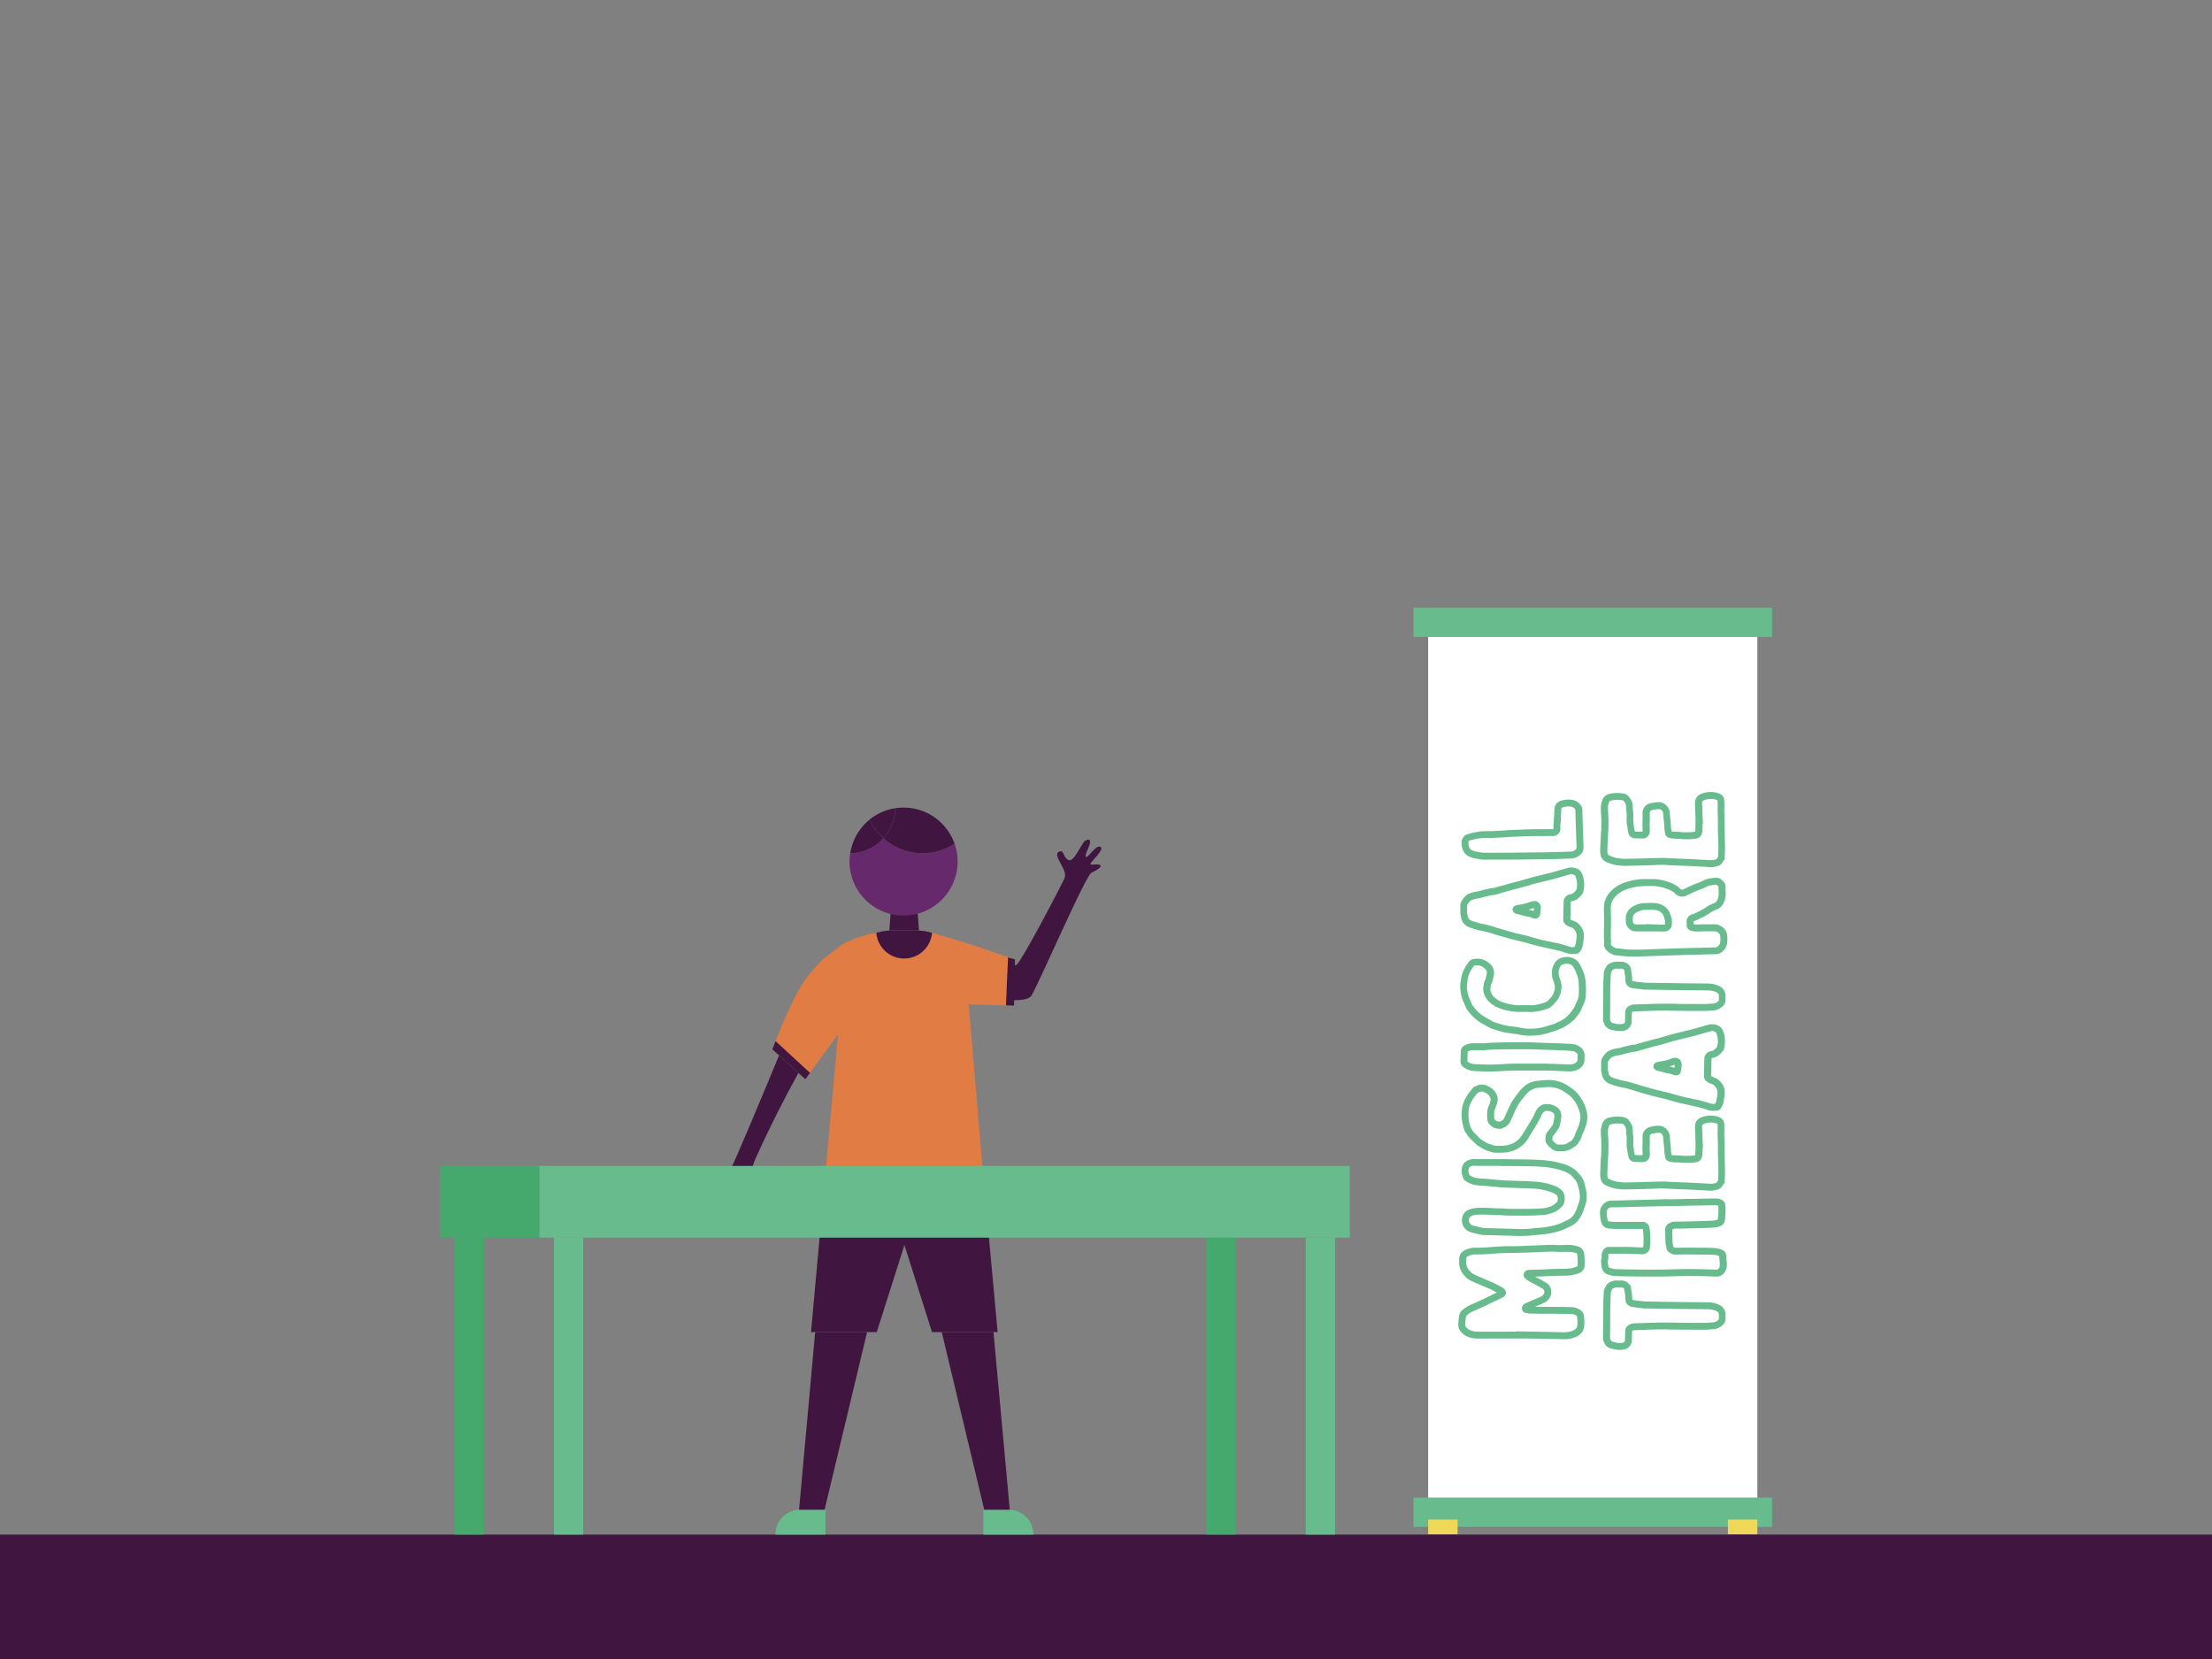
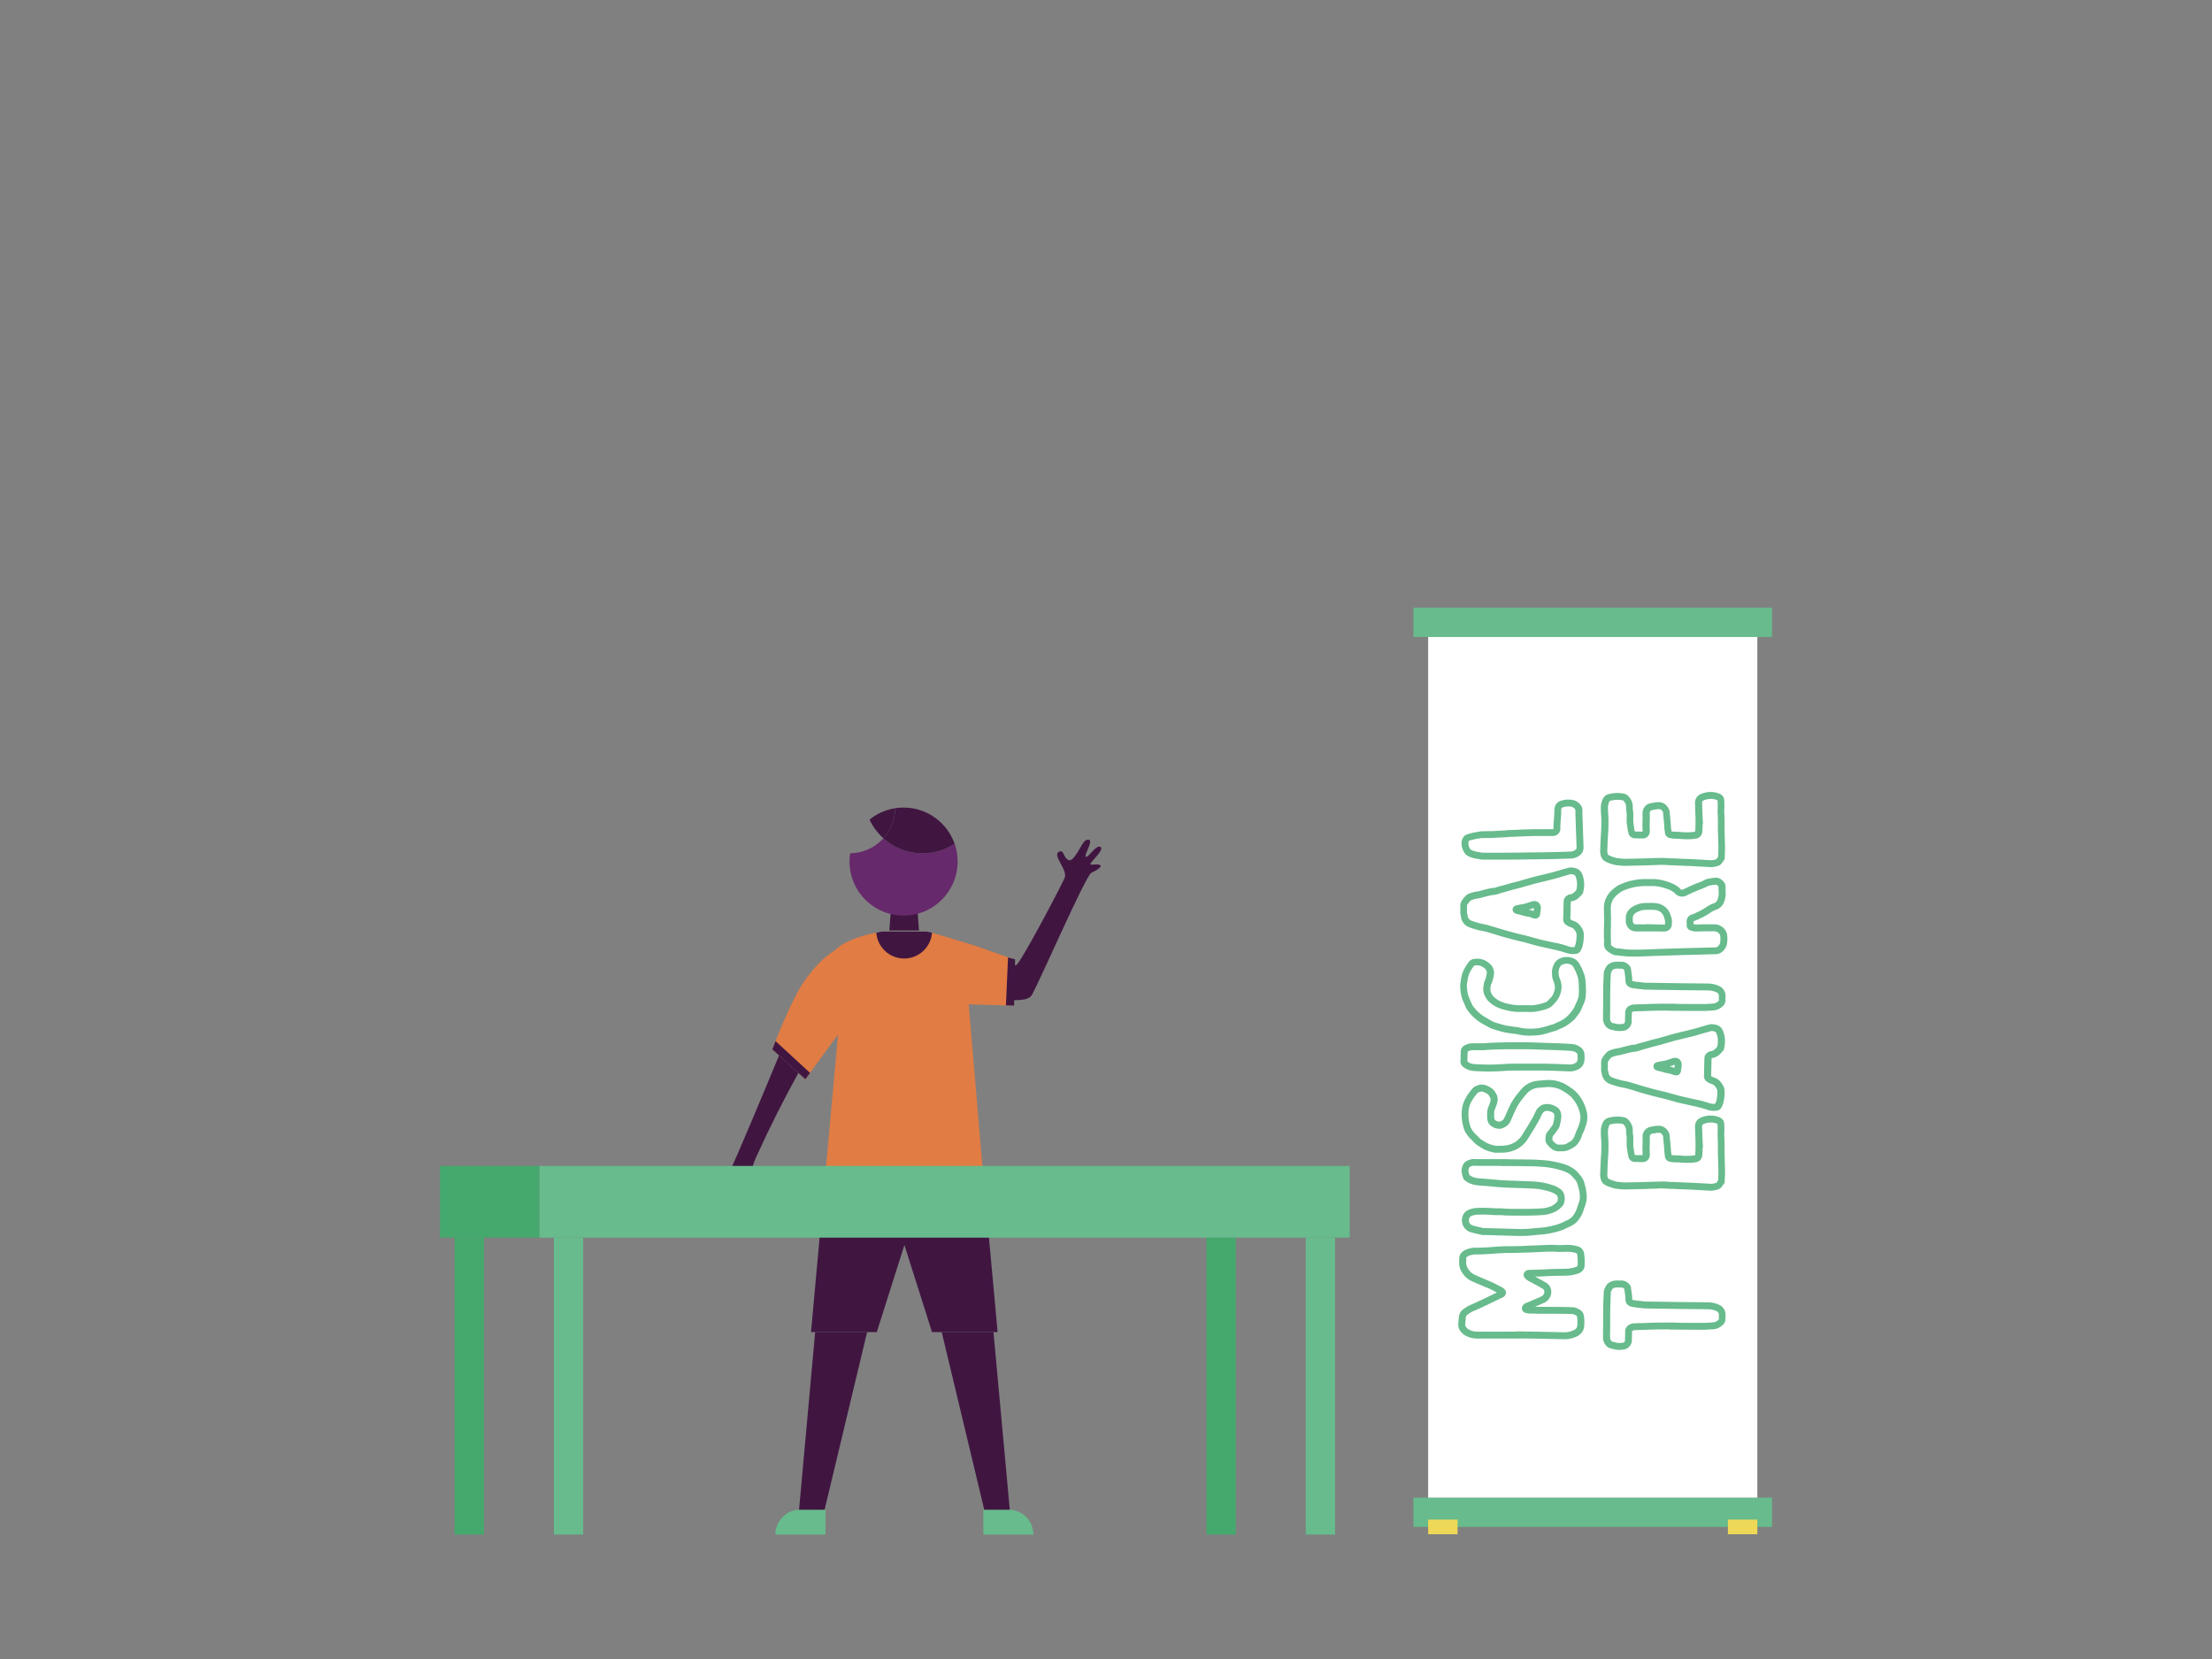
<svg xmlns="http://www.w3.org/2000/svg" id="The_Chorus" data-name="The Chorus" viewBox="0 0 1600 1200">
  <rect x="0" y="0" width="1600" height="1200" fill="#808080" stroke="none" />
  <defs>
    <style>.cls-1{fill:#401641;}.cls-2{fill:#67bb8c;}.cls-3{fill:#fff;}.cls-4{fill:#efd857;}.cls-5{fill:#e07c44;}.cls-6{fill:#66296b;}.cls-7{fill:#45a86d;}</style>
  </defs>
-   <rect class="cls-1" y="1110" width="1600" height="90" />
  <rect class="cls-2" x="1022.39" y="1083.25" width="259.38" height="21.19" />
  <rect class="cls-2" x="1022.39" y="439.55" width="259.38" height="21.19" />
  <rect class="cls-3" x="1033.03" y="460.75" width="238.1" height="622.51" />
  <rect class="cls-4" x="1033.03" y="1099.15" width="21.28" height="10.6" />
  <rect class="cls-4" x="1249.85" y="1099.15" width="21.28" height="10.6" />
  <path class="cls-2" d="M1131.38,968.69l-17.26-.36c-2.49-.06-4.94-.09-7.39-.12l-4.88-.07v.07h-2.5l-8.9,0c-5.91,0-12,0-18,0l-1.46,0a34.78,34.78,0,0,1-4.77-.16,17.07,17.07,0,0,1-6.39-2.09,10.34,10.34,0,0,1-2.74-2.26,7.75,7.75,0,0,1-2.31-5.48v-.17c.12-1.84.24-3.51.48-5.3a7.71,7.71,0,0,1,3.71-6.1,24.88,24.88,0,0,1,5.67-3.21c1.65-.71,3.29-1.46,5-2.26l2.47-1.13c3.42-1.66,7-3.39,10.62-5.13-1.68-.88-3.41-1.78-5.18-2.67l-2.42-1-3.56-1.51c-2.35-1-4.78-2-7.19-3.15a15.44,15.44,0,0,1-6.44-5.57,12.82,12.82,0,0,1-2.48-8.2l0-.41a6.14,6.14,0,0,0,0-.66,9.59,9.59,0,0,1,.06-1.25,6.16,6.16,0,0,1,.21-1.8c.79-3,3.27-4.15,4.92-4.91l.14-.06a17.82,17.82,0,0,1,7.5-1.24c4.5,0,9.13-.36,13.6-.7,1.72-.17,3.44-.22,5.12-.27l2.45-.09h.12c4.16,0,8.47,0,12.79-.23s8.53-.33,13-.56l.68,0,1.94-.09a68.61,68.61,0,0,1,8,0,33.23,33.23,0,0,0,4.47,0c.8,0,1.6-.06,2.4-.06a23.79,23.79,0,0,1,8,.94,6.26,6.26,0,0,1,5,5.66,16.17,16.17,0,0,1,.25,2.32,31.9,31.9,0,0,1,.12,4.71,13.59,13.59,0,0,1-.16,2.33l-.07.31a6.18,6.18,0,0,1-3.72,4.1,27.14,27.14,0,0,1-9.23,1.84c-1.79.05-3.66.08-5.54.11s-3.67.06-5.54.12l-7.07.36c-1.4.06-2.75.09-4.1.12h-.43c.62.33,1.23.65,1.83,1,2,1,3.86,2.1,6,3.35a7.37,7.37,0,0,1,3.81,5.56,7.73,7.73,0,0,1-1,5.16l-.11.18a5.11,5.11,0,0,0-.31.55l-.13.27-.19.22a9.74,9.74,0,0,1-2.7,2.35l-.31.15c-.76.3-1.52.65-2.29,1-1,.46-2,.94-3.15,1.36l-1.54.68.91,0c1.41,0,2.8.06,4.19.06,6.54,0,12.72,0,19,.12.5,0,1,0,1.58.06s.91.06,1.34.06h.18a10.74,10.74,0,0,1,5.62,2.09c1.8,1.18,2.72,3.11,2.75,5.74a23.67,23.67,0,0,1,.12,4.15,11.75,11.75,0,0,1-.94,5l-.07.15a9.93,9.93,0,0,1-4.64,4.13A20.37,20.37,0,0,1,1131.38,968.69ZM1096.85,963l2.56.06c2.48.06,4.93.09,7.38.12s4.94.06,7.45.12l17.19.36a15.35,15.35,0,0,0,6.7-1.42,5.23,5.23,0,0,0,2.4-1.94,7.27,7.27,0,0,0,.45-2.92v-.23a19.43,19.43,0,0,0-.12-3.45v-.24c0-1.36-.37-1.6-.5-1.68l-.13-.09a5.9,5.9,0,0,0-3-1.19c-.49,0-1,0-1.53-.06s-.91-.05-1.34-.05c-6.31-.12-12.46-.12-19-.12-1.42,0-2.85,0-4.29-.06s-2.89-.06-4.37-.06l-.31,0a23.84,23.84,0,0,1-3-.53l-.33-.1a3.34,3.34,0,0,1-2.11-4l.06-.33.15-.3a4.86,4.86,0,0,1,2.19-2.18l.21-.1c2.07-.8,4.19-1.75,6.25-2.66l.19-.08c1-.36,1.94-.81,2.88-1.24.76-.35,1.54-.71,2.34-1a4.25,4.25,0,0,0,1-.93c.11-.19.24-.43.43-.72a2.64,2.64,0,0,0,.39-1.82l0-.12a2.46,2.46,0,0,0-1.39-2c-2.07-1.22-3.93-2.26-5.84-3.27l-.09,0c-.58-.34-1.19-.66-1.81-1-.86-.45-1.75-.92-2.67-1.48a8.71,8.71,0,0,1-2-1.6,3.54,3.54,0,0,1-1.07-3.27,3.68,3.68,0,0,1,2.44-2.62,6.28,6.28,0,0,1,2-.27c1.36-.06,2.69-.09,4-.12s2.63-.06,4-.12l7.1-.35c1.94-.07,3.81-.09,5.66-.12s3.7-.06,5.54-.12a21.46,21.46,0,0,0,7.53-1.51,1.12,1.12,0,0,0,.67-.72,11.64,11.64,0,0,0,.06-1.44v-.2a26.25,26.25,0,0,0-.11-4.11v-.2a11.55,11.55,0,0,0-.2-1.71l0-.28c0-.42,0-.94-1.35-1.29a19,19,0,0,0-6.47-.75h-.12c-.76,0-1.53,0-2.29,0a36.08,36.08,0,0,1-5.08-.06,64.13,64.13,0,0,0-7.32,0l-2,.08-.64,0c-4.48.23-8.71.45-13,.56s-8.72.24-12.93.24c-.83,0-1.65.07-2.48.09-1.66.06-3.24.11-4.82.26-4.65.36-9.4.72-14.12.72h-.13a13,13,0,0,0-5.42.87c-1.49.69-2,1-2.11,1.63l0,.11c0,.12,0,.4,0,.58l0,.42a4,4,0,0,0,0,.65,9.37,9.37,0,0,1-.06,1.24,8,8,0,0,0,1.5,5.07,10.84,10.84,0,0,0,4.45,4c2.41,1.13,4.8,2.14,7.11,3.11l3.59,1.53,2.61,1.13c2.4,1.19,4.7,2.41,6.93,3.58l.22.13a8.81,8.81,0,0,1,1.33,1.14,3.46,3.46,0,0,1,1,2.82,3.84,3.84,0,0,1-1.14,2.26,4.47,4.47,0,0,1-1.24.83c-4.34,2.05-8.54,4.09-12.6,6.06l-2.51,1.15c-1.78.82-3.46,1.6-5.19,2.34l-.11,0a20.74,20.74,0,0,0-4.64,2.66l-.15.1a2.74,2.74,0,0,0-1.42,2.3l0,.17c-.22,1.64-.33,3.16-.45,5a2.87,2.87,0,0,0,.93,2l.15.16a5.05,5.05,0,0,0,1.46,1.21,12.1,12.1,0,0,0,4.52,1.47,29.74,29.74,0,0,0,4.07.12l1.55,0h0c6,.08,12.09,0,18,0l6.42,0Z" />
  <path class="cls-2" d="M1100.34,894c-.72,0-1.43,0-2.14,0-3.49-.12-7-.21-10.46-.3s-6.85-.18-10.31-.3c-.74,0-1.52,0-2.32-.06s-1.48,0-2.22,0a6.39,6.39,0,0,1-2-.33c-2.06-.45-4.19-.93-6.31-1.52a8.83,8.83,0,0,1-6.16-4.7c-1.75-3.33-1.09-7.84,1.45-10.12a9.43,9.43,0,0,1,3.1-1.89l.1,0a20,20,0,0,1,7-1.11,79.27,79.27,0,0,1,8.75.17c1.4.07,2.8.15,4.2.19h2c1.38,0,2.73.12,4,.24.48,0,1,0,1.45.06,1.86.12,3.71.07,5.57.08,2.77,0,5.64,0,8.45,0,3.51,0,7-.12,10.33-.35a20.49,20.49,0,0,0,6.6-1.37,12,12,0,0,0,4.92-3.47l.18-.37a1.63,1.63,0,0,0,.09-.19,5.38,5.38,0,0,0-.09-3.37,2,2,0,0,0-.87-1.09l-.13-.09a15.83,15.83,0,0,0-4.82-2.24,45.75,45.75,0,0,0-12.48-2.16c-3.53-.18-7.12-.3-10.58-.41s-7.07-.24-10.65-.42c-2.79-.16-5.54-.43-8.21-.68-1.4-.14-2.8-.27-4.22-.39-2-.12-4-.24-6.12-.49a17.16,17.16,0,0,1-8.79-3.43l-.28-.25a3.66,3.66,0,0,1-1.16-1.94c-.06-.2-.13-.4-.19-.6a15.49,15.49,0,0,1-.8-3.39,9.21,9.21,0,0,1,.53-3.9,6.1,6.1,0,0,1,2.64-3.7l.27-.17a10.9,10.9,0,0,1,6.1-1.59c1.81.11,3.56.11,5.41.11h18.75v.12c4.47,0,9,0,13.55.12,3.32,0,6.59.12,10,.36a66.91,66.91,0,0,1,15.53,2.6,24.63,24.63,0,0,1,9.94,5l.09.08c.27.27.54.58.81.88s.41.46.61.67.48.52.67.75l.16.2a15.29,15.29,0,0,1,3.81,6.67l.19.76c.19.77.38,1.56.64,2.32l0,.19a33.17,33.17,0,0,1,.78,6.27v.15a17.22,17.22,0,0,1-1.13,6.5c-.4,1-.75,2-1.08,3.1l-.41,1.27a24.2,24.2,0,0,1-4,6.82A16.35,16.35,0,0,1,1136,887l-.17.09-.78.34c-.8.35-1.63.71-2.34,1.1a32.34,32.34,0,0,1-5.72,2.2l-.58.18a75.54,75.54,0,0,1-7.49,1.59c-1.22.22-2.63.35-3.86.46l-4.59.39A86.19,86.19,0,0,1,1100.34,894Zm-35.42-14.68a4.85,4.85,0,0,0-1.53.86l-.13.13a3.79,3.79,0,0,0-.38,4.06,3.89,3.89,0,0,0,2.73,2.14l.24.06c2.07.57,4.21,1.05,6.28,1.51l.24.07a2,2,0,0,0,.52.11c.8,0,1.61,0,2.41.06s1.48.05,2.22.05c3.53.12,7,.21,10.35.3s7,.18,10.49.3a77.61,77.61,0,0,0,11.6-.58l4.65-.39c1.19-.11,2.41-.22,3.51-.42a68.15,68.15,0,0,0,7-1.49l.38-.12a28,28,0,0,0,4.81-1.81c.89-.49,1.87-.92,2.74-1.3l.66-.29a11.82,11.82,0,0,0,3.57-2.55,19.33,19.33,0,0,0,3.13-5.31c.1-.32.23-.73.37-1.14.36-1.15.74-2.35,1.21-3.47a12.34,12.34,0,0,0,.76-4.54,29.6,29.6,0,0,0-.62-5.19c-.3-.93-.52-1.82-.71-2.62l-.12-.47a10.24,10.24,0,0,0-2.5-4.55,8,8,0,0,1-.57-.64,3.57,3.57,0,0,0-.33-.38c-.27-.27-.54-.57-.81-.88s-.38-.43-.57-.62c-2.25-2-5.18-3.08-8-3.92a62.7,62.7,0,0,0-14.41-2.39c-3.3-.24-6.46-.35-9.67-.35h-.06c-5.31-.12-10.72-.12-16-.12h-2.5v-.12h-13.75c-1.93,0-3.76,0-5.73-.12a5.93,5.93,0,0,0-3.26.93c-.44.33-.53.5-.53.51l-.09.41a5.11,5.11,0,0,0-.37,2,11,11,0,0,0,.59,2.38c.06.18.11.36.17.54a12,12,0,0,0,6,2.25c2,.24,4,.35,6,.47,1.51.13,2.93.26,4.34.4,2.74.26,5.32.51,8,.67,3.52.17,7.09.29,10.55.41s7.08.24,10.67.42a50.62,50.62,0,0,1,13.71,2.38,20.63,20.63,0,0,1,6.18,2.9,7.08,7.08,0,0,1,2.85,3.57,10.54,10.54,0,0,1,.18,6.55l0,.1a6.22,6.22,0,0,1-.38.87l-.11.22-.13.4-.26.32a16.88,16.88,0,0,1-7.21,5.3,25.26,25.26,0,0,1-8.17,1.72c-3.42.23-7,.36-10.55.36-2.83.08-5.75,0-8.57,0-1.94,0-3.89,0-5.83-.09-.42,0-.84,0-1.26,0h-.23c-1.29-.12-2.5-.23-3.69-.23h-2c-1.51,0-3-.12-4.41-.2a74.1,74.1,0,0,0-8.26-.16h-.14A15.12,15.12,0,0,0,1064.92,879.3Z" />
  <path class="cls-2" d="M1081.79,833.8h-.67l-1.18-.29a29.88,29.88,0,0,1-6.39-2.11,24.52,24.52,0,0,1-2.24-1.31,20,20,0,0,0-1.79-1.06l-.2-.11a17.28,17.28,0,0,1-3.26-2.83c-.41-.42-.83-.85-1.27-1.25a24,24,0,0,1-4.82-6,10,10,0,0,1-1.23-2.89c-.38-1.38-.75-2.75-1-4.15a32.66,32.66,0,0,1,0-11.2,22.92,22.92,0,0,1,2.13-5.79,32.7,32.7,0,0,1,3.24-5l.51-.69a17.53,17.53,0,0,1,2.17-2.47,4.24,4.24,0,0,1,.59-.47l.3-.3.57-.19.33-.12.55-.21a7.7,7.7,0,0,1,5.48-.62,4.31,4.31,0,0,1,2,.63,16.35,16.35,0,0,1,2.54,1.28,10.72,10.72,0,0,1,3.95,4.25l.31.66c1.39,2.48.93,5,.26,7.15a16.29,16.29,0,0,1-.78,2.18c-.12.29-.24.58-.35.87a8.15,8.15,0,0,0-.79,2.8c0,.43,0,.86,0,1.29a19.12,19.12,0,0,0,.11,3.19,2,2,0,0,0,1,1.42,4.57,4.57,0,0,0,3,.86h0l.42-.2c1.3-.63,2-1,2.44-1.74.19-.42.4-.84.61-1.28.31-.63.61-1.23.85-1.85,1-2.31,2.14-4.89,3.77-8.14l.06-.11a51.68,51.68,0,0,1,5.64-8,15.78,15.78,0,0,1,1.83-2.21,17.59,17.59,0,0,1,11.37-6c2.56-.25,5.22-.49,7.9-.61a25.27,25.27,0,0,1,11.6,2.6,30.25,30.25,0,0,1,4.45,2.74,22.79,22.79,0,0,1,5.75,5,32.42,32.42,0,0,1,4.59,7.55,37.21,37.21,0,0,1,1.54,5,17.13,17.13,0,0,1-.42,9.55l-.12.38a32.31,32.31,0,0,1-2.18,5.69,20.39,20.39,0,0,0-.87,2.21c-.21.6-.41,1.19-.66,1.78a6.73,6.73,0,0,1-.79,1.47,3.34,3.34,0,0,1-.38.56l0,.06a11.29,11.29,0,0,1-4.92,4.67l-.57.3a13.23,13.23,0,0,1-8.27,2h-.36a7.91,7.91,0,0,1-5.64-1.64l-.13-.09a17.1,17.1,0,0,1-3.75-3.93l-.13-.23a7.9,7.9,0,0,1-.49-1.16l-.13-.38V825a23.35,23.35,0,0,1,.13-2.9,6.74,6.74,0,0,1,1.76-4,44.5,44.5,0,0,0,3.38-4.61l.12-.2c.14-.52.25-1,.37-1.56s.3-1.31.47-2a5.87,5.87,0,0,0,.07-.62,11.4,11.4,0,0,1,.16-1.21,3.63,3.63,0,0,0-.59-2.69l-.31-.22a7.3,7.3,0,0,0-5-1.45,2.87,2.87,0,0,0-1.74.75,6.29,6.29,0,0,0-1.52,2,51.24,51.24,0,0,1-3.86,7.39l-.46.78c-1,1.81-2.16,3.61-3.25,5.35-.43.68-.86,1.36-1.28,2.05a35.7,35.7,0,0,1-3,4.42l-.1.11a22.24,22.24,0,0,1-5.77,4.67,23.06,23.06,0,0,1-9.39,2.65C1085.89,833.8,1083.81,833.8,1081.79,833.8Zm0-5h0c2,0,4,0,5.9-.12a18.05,18.05,0,0,0,7.37-2.07,17.06,17.06,0,0,0,4.41-3.59,28.63,28.63,0,0,0,2.58-3.78l1.33-2.13c1.11-1.77,2.17-3.45,3.17-5.2l.49-.83a47,47,0,0,0,3.5-6.67,10.87,10.87,0,0,1,2.69-3.7l.13-.12a7.7,7.7,0,0,1,5.09-2,12.38,12.38,0,0,1,8,2.49l.07,0a3.78,3.78,0,0,1,1.34,1.33,8.73,8.73,0,0,1,1.35,6.52,5.06,5.06,0,0,0-.08.64,11.25,11.25,0,0,1-.16,1.22l0,.17c-.17.61-.31,1.23-.45,1.85s-.32,1.37-.5,2.06l-.18.46a5.16,5.16,0,0,1-.58,1,47.85,47.85,0,0,1-3.66,5,2.58,2.58,0,0,0-.6,1l0,.3a16,16,0,0,0-.09,1.95.14.14,0,0,0,0,.06,12.29,12.29,0,0,0,2.53,2.56,2.88,2.88,0,0,0,2.16.72l.38,0h.7c2.51.12,4.23-.31,5.59-1.37l.68-.53h.35a6.13,6.13,0,0,0,2.54-2.41,5.41,5.41,0,0,1,.47-.74l.16-.24c.11-.17.27-.41.32-.51l0-.14c.22-.52.4-1,.58-1.57a23,23,0,0,1,1.15-2.85,29.42,29.42,0,0,0,1.85-4.88l.17-.55a12.23,12.23,0,0,0,.26-6.83,33,33,0,0,0-1.31-4.24,27.81,27.81,0,0,0-3.91-6.36,18.92,18.92,0,0,0-4.66-4,27.62,27.62,0,0,0-3.74-2.32,20.36,20.36,0,0,0-9.24-2.11c-2.53.12-5.12.36-7.55.59a12.72,12.72,0,0,0-8.21,4.38l-.11.12a11.33,11.33,0,0,0-1.35,1.63l-.17.24a47.35,47.35,0,0,0-5.16,7.26c-1.55,3.11-2.69,5.57-3.57,7.72-.31.78-.66,1.49-1,2.18-.2.41-.39.81-.57,1.21l-.08.16a9.33,9.33,0,0,1-4.73,4l-.63.31a3.85,3.85,0,0,1-1.75.38,9.48,9.48,0,0,1-6.09-1.73,7,7,0,0,1-3.09-4.71,24.09,24.09,0,0,1-.18-4.11c0-.4,0-.8,0-1.2a12.07,12.07,0,0,1,1.13-4.61c.11-.29.25-.64.39-1a10.7,10.7,0,0,0,.57-1.54l0-.14c.56-1.78.57-2.68.07-3.44l-.42-.63V793a5.5,5.5,0,0,0-2-2l-.12-.08a12.92,12.92,0,0,0-2-1l-.48-.19a4,4,0,0,0-3.09.34l-.11,0-.34.13-.2.08,0,0a13.46,13.46,0,0,0-1.47,1.63l-.62.85a30,30,0,0,0-2.78,4.22,18,18,0,0,0-1.68,4.48,27.73,27.73,0,0,0,0,9.4c.21,1.17.54,2.38.89,3.66a5.39,5.39,0,0,0,.62,1.55l.08.12a19.13,19.13,0,0,0,3.87,4.84c.56.51,1.05,1,1.53,1.5a13.26,13.26,0,0,0,2.22,2c.78.4,1.46.84,2.13,1.26a20,20,0,0,0,1.79,1.06,25.12,25.12,0,0,0,5.34,1.72Zm41.47-15.48Z" />
  <path class="cls-2" d="M1076.71,775.05c-2.51,0-4.9-.07-7.22-.21a38,38,0,0,1-5.14-.38,13.52,13.52,0,0,1-5.48-2.37,5.09,5.09,0,0,1-2.48-4.5v-.12c.06-1.16.09-2.32.12-3.48s.06-2.39.12-3.59a4.78,4.78,0,0,1,2.56-4.11,11.56,11.56,0,0,1,5.68-1.64c1.58-.07,3.09,0,4.83,0,.94,0,2,0,3.1,0l1.47-.1c1.71-.13,3.84-.28,6-.37h0c1.48-.06,2.94-.09,4.37-.12s2.87-.06,4.29-.12h17.43c2.28.06,4.5.15,6.74.24s4.62.18,7,.24c1.3.06,2.57.09,3.85.12s2.6.06,3.91.12l7.17.36c.33,0,.67.06,1,.09a20.33,20.33,0,0,1,2.32.26,6.61,6.61,0,0,1,2.71.84,10,10,0,0,1,1.41.79l.43.26.1.07a6.87,6.87,0,0,1,3.13,6c0,.19,0,.4,0,.6a10.27,10.27,0,0,1,0,1.83,8.45,8.45,0,0,1-2.16,6,10.07,10.07,0,0,1-2.93,2,12.69,12.69,0,0,1-6.07,1.2c-2.21-.07-4.31-.16-6.4-.25s-3.93-.17-5.9-.23l-3.05-.06c-1,0-1.89-.06-2.81-.06h-20.4c-3.13,0-6.3.12-9.43.35C1083.24,774.94,1079.87,775.05,1076.71,775.05Zm-15.32-7.41a.61.61,0,0,0,0,.15l.16.1a8.79,8.79,0,0,0,3.48,1.62,32,32,0,0,0,4.51.33h.15a133.72,133.72,0,0,0,16.9-.12c3.21-.23,6.51-.36,9.76-.36h20.4c1,0,2,0,3,.06s2,.06,3,.06c2.06.06,4,.15,6,.24s4.14.18,6.25.24a7.78,7.78,0,0,0,3.73-.65l.19-.1a5.33,5.33,0,0,0,1.48-1,3.66,3.66,0,0,0,.69-2.62l0-.41a5.39,5.39,0,0,0,0-1c0-.29,0-.58,0-.86a1.89,1.89,0,0,0-.86-1.81,5.55,5.55,0,0,1-.48-.29,4.74,4.74,0,0,0-.77-.44l-.36-.18a1.78,1.78,0,0,0-.62-.24h-.27l-.26-.05a11.69,11.69,0,0,0-1.83-.21l-1.15-.1-6.93-.35c-1.25-.06-2.53-.09-3.78-.12s-2.64-.06-3.92-.12c-2.31-.06-4.65-.15-7-.24s-4.41-.17-6.61-.23h-17.2c-1.45.06-2.89.09-4.34.12s-2.83.06-4.28.12c-2.07.08-4.15.23-5.82.35l-1.75.12c-1.21,0-2.28,0-3.26,0-1.68,0-3.13,0-4.56,0h-.13a6.57,6.57,0,0,0-3.25,1l-.07,0c0,1.15-.08,2.3-.11,3.45S1061.45,766.46,1061.39,767.64Z" />
  <path class="cls-2" d="M1106.51,749.13c-.57,0-1.13,0-1.69,0a40.37,40.37,0,0,1-7.74-1.15c-.15,0-.31,0-.48-.06l-.95-.12-.22,0c-1-.11-2.11-.23-3.25-.45a40.07,40.07,0,0,1-5.45-1c-1.81-.44-3.54-1-5.21-1.51l-2.11-.65a12.15,12.15,0,0,1-2.5-1.14c-.33-.18-.66-.36-1-.52l-.26-.13-1.92-1.1a37.49,37.49,0,0,1-6.14-4,34.87,34.87,0,0,1-7-7.93l-.16-.26-.1-.28c0-.12-.1-.26-.16-.4s-.2-.48-.28-.7-.2-.47-.3-.69-.23-.53-.35-.83-.3-.66-.44-1a9.86,9.86,0,0,0-.52-1.13l-.14-.29a26.21,26.21,0,0,1-1.72-7.34,19.76,19.76,0,0,1,.17-6.87l.09-.35a23.24,23.24,0,0,1,3.14-9.57,27.1,27.1,0,0,1,2-3l.66-.92a5.3,5.3,0,0,1,3.65-2.1l.14,0a17.62,17.62,0,0,1,3.75-.12l.12,0a13.49,13.49,0,0,1,7.24,3.37,8.92,8.92,0,0,1,3,9.25c-.22,1.14-.51,2.21-.8,3.23l-.18.68a6.3,6.3,0,0,1-.57,1.35,2.69,2.69,0,0,0-.16.29,2.61,2.61,0,0,1-.22.57c0,.2-.07.39-.1.58-.3,1.74-.56,3.24,0,4.64a11.46,11.46,0,0,0,1.61,3,18.08,18.08,0,0,0,4.67,3.49,31.55,31.55,0,0,0,5.58,2c.41.07.9.17,1.38.27a40,40,0,0,0,5.78.86c1.28.07,2.54.05,3.88,0s2.67,0,4,0,2.43.05,3.58,0a37.17,37.17,0,0,0,9-2.09,6.61,6.61,0,0,0,2.42-1.76,4,4,0,0,1,1.17-1.27,9.65,9.65,0,0,0,2.54-4.25,9.31,9.31,0,0,0,.7-4.33,15.59,15.59,0,0,0-1.23-4.29l-.05-.11a14.37,14.37,0,0,1-.73-3.4l0-.33a4.68,4.68,0,0,0,0-.82l-.06-.31a12.44,12.44,0,0,1,1.27-6.32l.25-.59a8.57,8.57,0,0,1,5-4.26,12.14,12.14,0,0,1,9.11.27,9.6,9.6,0,0,1,3.84,3.26l.2.3c.25.43.5.9.75,1.37s.45.84.67,1.24l.07.12c.37.75.68,1.48.94,2.13l.31.73a23.51,23.51,0,0,1,2,9,62.14,62.14,0,0,1,0,9.55l0,.16a19.19,19.19,0,0,1-1.63,5.44c-.39.79-.7,1.51-1,2.26-.19.43-.38.88-.59,1.34a17.7,17.7,0,0,1-2.47,4.07l-.55.74c-.37.43-.71.87-1,1.28s-.57.73-.85,1.07l-.15.16L1137,738.9a27.4,27.4,0,0,1-8.36,5.19,9,9,0,0,0-1.34.62l-.16.09a17.35,17.35,0,0,1-3.3,1.17c-.43.13-.87.24-1.3.39l-.82.25a64.45,64.45,0,0,1-7.47,2l-.15,0A64.47,64.47,0,0,1,1106.51,749.13ZM1078.08,738c.45.21.86.43,1.25.65a7.89,7.89,0,0,0,1.52.72l2.18.67c1.6.51,3.26,1,4.91,1.43l.11,0a35.44,35.44,0,0,0,4.86.87l.16,0c1,.19,2,.3,2.91.4l.53.07c.21,0,.41.06.61.08a9.59,9.59,0,0,1,1.17.18,35.34,35.34,0,0,0,6.76,1,51.61,51.61,0,0,0,8.4-.45,63.36,63.36,0,0,0,6.83-1.82l.76-.23c.45-.16,1-.3,1.48-.44a13,13,0,0,0,2.33-.8,15.65,15.65,0,0,1,2-1,22,22,0,0,0,6.83-4.27l1.26-1.26.67-.84c.35-.46.72-.93,1.12-1.4l.4-.54a13.36,13.36,0,0,0,1.84-3l.06-.14c.21-.45.4-.9.59-1.33.34-.79.7-1.61,1.11-2.43a14.15,14.15,0,0,0,1.17-3.9,58.62,58.62,0,0,0,0-8.79,18.66,18.66,0,0,0-1.57-7.22c-.13-.3-.24-.57-.35-.84-.24-.58-.48-1.18-.77-1.75-.23-.41-.47-.86-.7-1.3s-.4-.74-.6-1.09a4.61,4.61,0,0,0-1.69-1.56l-.09,0a7.07,7.07,0,0,0-5.39-.15,3.67,3.67,0,0,0-2.21,1.61l-.18.43a8.68,8.68,0,0,0-1,3.73,8.14,8.14,0,0,1,.15,1.68,9.44,9.44,0,0,0,.42,2.08,20.62,20.62,0,0,1,1.57,5.57,17,17,0,0,1-5.15,13.17l-.11.22-.22.24a11.62,11.62,0,0,1-4.56,3.29,42.08,42.08,0,0,1-10.42,2.4h0c-1.37.08-2.71.06-4,0s-2.54,0-3.82,0-2.78.05-4.23,0a41.9,41.9,0,0,1-6.49-1l-1.42-.28a35.14,35.14,0,0,1-6.59-2.3,22.15,22.15,0,0,1-6.15-4.49l-.17-.17a15.23,15.23,0,0,1-2.57-4.5c-1.1-2.75-.68-5.2-.31-7.37.05-.26.09-.51.13-.76a2.94,2.94,0,0,1,.36-1.13l0-.1a9.53,9.53,0,0,1,.46-1c.06-.12.13-.23.17-.33l.18-.68a29.63,29.63,0,0,0,.71-2.89l0-.18a4,4,0,0,0-1.49-4.38,8.52,8.52,0,0,0-4.6-2.12,12.34,12.34,0,0,0-2.53.11,1.73,1.73,0,0,0-.36.1c-.23.33-.45.62-.67.92a23.11,23.11,0,0,0-1.63,2.45,18.1,18.1,0,0,0-2.54,7.7,3.69,3.69,0,0,1-.25,1.23,16,16,0,0,0,0,4.89,21.52,21.52,0,0,0,1.32,5.85,14.8,14.8,0,0,1,.72,1.58c.11.26.21.52.33.75l.08.2c.11.26.21.5.32.74s.26.59.39.92l.06.14a2.47,2.47,0,0,0,.16.39c.06.16.13.32.19.47a29.65,29.65,0,0,0,5.9,6.57,33.55,33.55,0,0,0,5.34,3.46C1076.81,737.24,1077.45,737.6,1078.08,738Zm-11.53-39.46,0,0Z" />
  <path class="cls-2" d="M1137.43,690.08a11.37,11.37,0,0,1-4-.67L1132,689c-1.4-.45-2.86-.92-4.27-1.25l-.13,0c-1.26-.37-2.52-.64-3.85-.93l-2.07-.46c-1.48-.35-3-.67-4.41-1s-3-.66-4.5-1c-2.13-.55-4.2-1.13-6.2-1.69-1.53-.43-3.06-.86-4.59-1.27-1.26-.27-2.48-.57-3.69-.87-.94-.23-1.87-.46-2.8-.67-2.34-.61-4.47-1.2-6.6-1.79l-.12,0c-.75-.23-1.47-.43-2.19-.63s-1.52-.43-2.31-.67c-1.15-.34-2.31-.71-3.47-1.07-2-.63-3.94-1.23-5.92-1.75-.86-.23-1.76-.4-2.71-.58s-1.87-.36-2.84-.6l-.15,0c-.62-.2-1.26-.38-1.89-.57a52.41,52.41,0,0,1-5.21-1.76l-.09,0a9.33,9.33,0,0,1-5.18-6.73l0-.25V663a11,11,0,0,1-.5-4.32c0-.3,0-.61,0-.92v-2.13a6.79,6.79,0,0,1,1.41-4.65,17,17,0,0,1,2.89-3.41l.25-.19.2-.14a4.51,4.51,0,0,1,1.26-.72,24.58,24.58,0,0,1,6.15-1.68h.1a13,13,0,0,0,2.24-.53c.59-.17,1.18-.34,1.8-.48,1.77-.45,3.64-.92,5.52-1.28a3.44,3.44,0,0,1,1.21-.21h.17a8.53,8.53,0,0,0,3.24-.68l.42-.14c1.28-.39,2.49-.72,3.69-1s2.34-.64,3.5-1l.31-.07a7.54,7.54,0,0,0,1.19-.35l.63-.21,5.7-1.42c1.65-.46,3.35-1,5.06-1.46s3.47-1,5.2-1.49c2.37-.61,4.72-1.18,7.08-1.74s4.66-1.12,7-1.71c1.49-.39,3-.83,4.44-1.25,1.16-.34,2.32-.68,3.47-1l.87-.25c1.38-.4,2.69-.78,4.13-1.09l.28,0a11.59,11.59,0,0,1,4.52.69l.16.05c3,1.11,4,3.63,4.61,5.69a20.51,20.51,0,0,1,.12,11.46l0,.08v.53l-1.08,1.24a18.26,18.26,0,0,1-2.39,2.44,9.13,9.13,0,0,1-4.75,2.23,1.1,1.1,0,0,0-.73.36c0,.1,0,.18,0,.25l0,.18c-.06,1.69-.09,3.34-.12,5s-.06,3.33-.12,5a8.71,8.71,0,0,1-.06,1c0,.28,0,.58,0,.88l0,.28a.32.32,0,0,0,0,.14l.21.13a9.63,9.63,0,0,0,1.67.84,9.92,9.92,0,0,1,5.65,4.2,11.49,11.49,0,0,1,1.1,1.67,9.23,9.23,0,0,1,1.12,4.54,31.93,31.93,0,0,1-.88,7.78l0,.13a16.41,16.41,0,0,1-1.35,3.31A4.53,4.53,0,0,1,1139,690C1138.47,690.05,1138,690.08,1137.43,690.08Zm-8.5-7.23c1.59.37,3.12.87,4.6,1.35l1.44.46.15.05a7.82,7.82,0,0,0,3.54.31h.13a12.58,12.58,0,0,0,.83-2,27.43,27.43,0,0,0,.77-6.57v-.11a4.21,4.21,0,0,0-.52-2.23l0-.1a9.78,9.78,0,0,0-.71-1l-.13-.2a5,5,0,0,0-2.89-2.13,12.85,12.85,0,0,1-2.75-1.31l-.57-.34a5,5,0,0,1-2.11-4.66c0-.4,0-.8.07-1.19,0-.24,0-.48,0-.7.06-1.72.09-3.36.11-5s.06-3.37.13-5.05a4.26,4.26,0,0,1,.09-.85,1.1,1.1,0,0,0,0-.18v-.48l.18-.4a5.89,5.89,0,0,1,4.6-3.66,4.25,4.25,0,0,0,2.24-1l.27-.24a12.43,12.43,0,0,0,1.73-1.79l.12-.14,0-.12a15.73,15.73,0,0,0-.19-8.43c-.47-1.62-.91-2.11-1.5-2.35a7.65,7.65,0,0,0-2.38-.48c-1.21.27-2.39.61-3.63,1l-.91.26c-1.16.31-2.28.64-3.42,1-1.48.44-3,.89-4.59,1.3-2.33.6-4.69,1.16-7,1.73s-4.66,1.12-7,1.71c-1.67.46-3.38,1-5.08,1.46s-3.47,1-5.2,1.49l-6,1.52a11.1,11.1,0,0,1-1.83.53c-1.16.34-2.31.66-3.47,1s-2.34.64-3.51,1l-.32.11a14,14,0,0,1-4.71,1l-.33.06c-1.82.35-3.63.8-5.55,1.28-.55.13-1,.27-1.54.42a16,16,0,0,1-3.19.7,20.54,20.54,0,0,0-4.91,1.38l-.1.07-.23.17a13.26,13.26,0,0,0-2,2.39l-.08.11a1.94,1.94,0,0,0-.46,1.31v2.53c0,.36,0,.71,0,1.06a6,6,0,0,0,.27,2.64l.23.5v.74a4.35,4.35,0,0,0,2.31,3,45.9,45.9,0,0,0,4.64,1.55l1.9.58c.81.2,1.63.35,2.5.52s2,.39,3,.66c2.09.54,4.16,1.19,6.15,1.81,1.13.36,2.26.71,3.41,1.05.78.24,1.5.44,2.22.64s1.52.43,2.31.68c2.1.58,4.2,1.16,6.43,1.75.87.19,1.84.43,2.82.67,1.17.29,2.36.58,3.58.84l.13,0q2.36.63,4.73,1.31c2,.55,4,1.13,6,1.65,1.43.34,2.89.67,4.36,1s3,.66,4.5,1l2,.43C1126.13,682.13,1127.52,682.43,1128.93,682.85Zm-64.79-31.72Zm46.37,13.3a5.46,5.46,0,0,1-1.56-.26c-.58-.17-1.16-.38-1.67-.57-.24-.1-.48-.19-.71-.26s-.44-.14-.64-.22l-.09,0-.17,0a35.51,35.51,0,0,1-4.83-1.11c-1.14-.32-2.21-.62-3.25-.81l-.65-.19a6.79,6.79,0,0,1-1.09-.39l-.38-.24a3.09,3.09,0,0,1-1.34-2.77,3,3,0,0,1,1.72-2.41,3.32,3.32,0,0,1,.84-.3l.18-.09.32-.07c.92-.18,1.8-.33,2.68-.48s1.64-.28,2.49-.45c1.31-.33,2.63-.77,4-1.24l.4-.14a13,13,0,0,1,2-.55,4.86,4.86,0,0,1,4.07.9,5,5,0,0,1,1.69,3.94v.61c-.12,1.21-.25,2.43-.49,3.78a3.71,3.71,0,0,1-1.56,2.79A3.51,3.51,0,0,1,1110.51,664.43Zm-4.31-6.34a4.86,4.86,0,0,1,1.49.35,1.31,1.31,0,0,0,.21.08l.19.05.94.34.27.1c.1-.7.17-1.39.24-2.11v-.12a7.75,7.75,0,0,0-1.12.33l-.45.15c-.76.25-1.52.51-2.3.75Z" />
  <path class="cls-2" d="M1073.36,621.8a11.89,11.89,0,0,1-2.38-.17c-.73-.15-1.42-.26-2.12-.37a23.58,23.58,0,0,1-4.85-1.14,9.67,9.67,0,0,1-4-2.37l-.07-.08a11.63,11.63,0,0,1-2.62-5.91l-.06-.26v-1a6.7,6.7,0,0,1,1.37-5.11,4.73,4.73,0,0,1,2.54-1.84,28.91,28.91,0,0,1,3.48-1c1.31-.34,2.64-.57,3.93-.78.57-.1,1.13-.19,1.69-.3a9.77,9.77,0,0,1,2.12-.17c2.27-.12,4.64-.12,6.4-.12s3.48-.19,5.13-.26c2-.1,3.87-.19,5.77-.32a3.35,3.35,0,0,1,.92-.13c2.38-.08,4.85-.18,7.32-.29,5-.21,10.09-.42,15.22-.42,2.09.08,4.2,0,6.24,0l3.13,0h.83c.38-.1.36-.33.35-.41a38.61,38.61,0,0,1,.19-5.24c.06-.8.13-1.6.17-2.41.11-1.54.23-3,.23-4.51a13.81,13.81,0,0,1,.13-2.19,6.41,6.41,0,0,1,4.55-5.76,17.51,17.51,0,0,1,8.83-.56l.16,0a9.64,9.64,0,0,1,5.88,4.39l.14.23a7,7,0,0,1,.62,2.9c0,1.91,0,3.72.11,5.54.12,3.75.24,7.43.36,11,.12,3.07.23,6.16.35,9.36a11.66,11.66,0,0,1-.16,2.48,5.86,5.86,0,0,1-1.4,2.94A10.52,10.52,0,0,1,1136,621c-6,.24-11.89.36-17.62.48-3,0-6,.08-9,.11s-6,.06-9,.12C1091.41,621.8,1082.24,621.8,1073.36,621.8Zm-9.82-7.55a5,5,0,0,0,2,1.12l.19.06a18.94,18.94,0,0,0,3.92.89c.77.13,1.55.25,2.33.42a9.59,9.59,0,0,0,1.38.06c8.86,0,18,0,26.9-.12,3-.06,6-.09,9-.12s6,0,9-.11c5.7-.12,11.6-.24,17.63-.48a5.59,5.59,0,0,0,4.26-1.87,2.26,2.26,0,0,0,.14-.51,7.66,7.66,0,0,0,.08-1.41c-.12-3.11-.24-6.19-.36-9.27-.12-3.58-.24-7.25-.36-10.93-.11-1.9-.11-3.87-.11-5.78a2.63,2.63,0,0,0-.08-.6,4.66,4.66,0,0,0-2.7-2.06,12.45,12.45,0,0,0-6.27.41,1.45,1.45,0,0,0-1.15,1.47l0,.25a7.9,7.9,0,0,0-.09,1.48c0,1.65-.12,3.26-.24,4.82,0,.8-.11,1.65-.18,2.51a33.15,33.15,0,0,0-.17,4.53,5.37,5.37,0,0,1-4.73,5.68l-.38,0h-1.07l-3.07,0c-2.1,0-4.28.06-6.4,0-4.93,0-10,.21-14.91.42-2.41.1-4.82.2-7.23.28a3.49,3.49,0,0,1-.78.13c-2,.13-3.93.22-6,.32-1.65.08-3.36.16-5.15.27h-.15c-1.72,0-4.09,0-6.27.12h-.14a7.9,7.9,0,0,0-1.05,0l-.15,0-1.84.32c-1.26.21-2.44.41-3.55.7l-.15,0a25.26,25.26,0,0,0-3,.87c-.5.76-.57,1.05-.52,1.24l.09.32V611A6.87,6.87,0,0,0,1063.54,614.25Zm76.69-.21,0,0Zm-49.51-8.61h0Z" />
  <path class="cls-2" d="M1171.62,976.41a20.7,20.7,0,0,1-3.37-.28l-.28-.07a17.63,17.63,0,0,0-2.16-.52l-.16,0c-2-.42-4.68-1.79-5.87-5.87a4.26,4.26,0,0,1-.26-1.67c0-1.31,0-2.65,0-4s.06-2.71.06-4.07c0-5.26,0-10.71.12-16.07,0-2.07.11-4.2.22-6.25,0-1,.1-2,.14-3.05a5.65,5.65,0,0,1,.58-2.37,19.67,19.67,0,0,1,1.5-2.83l.08-.12a7.5,7.5,0,0,1,2.26-1.83l.17-.09a10.8,10.8,0,0,1,5.71-1.09h2a7.41,7.41,0,0,1,5.77,2.29,5,5,0,0,1,1.59,2.68l0,.26c.12.83.24,1.7.36,2.56s.24,1.71.36,2.54c.07.66.1,1.27.14,1.88s0,1,.1,1.52l0,.14.16.1.15.09.35.09c.58.06,1.13.15,1.68.23s1,.17,1.58.22c.79.06,1.65.16,2.48.26.64.08,1.28.15,1.89.2a4.55,4.55,0,0,1,1,.13l24,.35c3.56.06,7.14.09,10.73.12s7.19.06,10.75.12h0a19.43,19.43,0,0,1,8.26,1.9,7.6,7.6,0,0,1,4.37,6.22,18.59,18.59,0,0,1,0,2.77c0,.39,0,.8,0,1.21a5.92,5.92,0,0,1-2.56,4.78,10.74,10.74,0,0,1-5.89,2.57l-.2,0c-.72,0-1.44.08-2.17.13-1.55.11-3.16.23-4.84.23-7.07,0-14.38,0-21.64-.12h-3.52v-.12c-3.74,0-7.56,0-11.31.11l-.85,0L1187,962c-.9,0-1.7,0-2.5.06s-1.6.06-2.4.06a3.73,3.73,0,0,0-1.41.53c-.09.07-.14.11-.19.45,0,1.08,0,2.16-.06,3.26s-.06,2.28-.06,3.46v.19a7,7,0,0,1-4.73,5.88l-.16,0A16.59,16.59,0,0,1,1171.62,976.41Zm-2.42-5.19a13.39,13.39,0,0,0,5.07-.09,2.11,2.11,0,0,0,1.14-1.4c0-1.17,0-2.32.06-3.46s.06-2.2.06-3.29l0-.27a5.44,5.44,0,0,1,2.33-4.13,8.65,8.65,0,0,1,3.76-1.4l.31,0c.8,0,1.6,0,2.4-.06s1.72-.06,2.58-.06l8.17-.32.9,0c4.66-.12,9.38-.12,14-.12h2.5v.14c6.78.1,13.57.1,20.16.1,1.51,0,3-.11,4.49-.21l2.15-.14a5.71,5.71,0,0,0,3.18-1.38l.18-.15c.16-.11.66-.52.66-.85s0-.92,0-1.37a15.4,15.4,0,0,0,0-2.05,2.62,2.62,0,0,0-1.54-2.26,14.62,14.62,0,0,0-6.18-1.43c-3.59-.05-7.17-.08-10.76-.11s-7.19-.06-10.75-.12l-25-.37-.31-.12c-.7,0-1.42-.14-2.16-.22s-1.55-.19-2.33-.25-1.31-.16-1.92-.26-1-.16-1.58-.22l-.36-.06a6.54,6.54,0,0,1-2-.77,4.75,4.75,0,0,1-2.62-4.11c-.06-.55-.09-1.12-.12-1.69s-.05-1-.1-1.51c-.11-.76-.23-1.62-.35-2.49s-.22-1.6-.33-2.38v0l-.14-.14a2.48,2.48,0,0,0-2.09-.93h-2.5a6,6,0,0,0-3.12.53,6.49,6.49,0,0,0-.73.49,14.38,14.38,0,0,0-1,2l-.06.13a.74.74,0,0,0-.09.31c0,1.13-.1,2.17-.15,3.2-.1,2-.21,4.06-.21,6-.12,5.37-.12,10.78-.12,16,0,1.4,0,2.79-.06,4.18s0,2.61,0,3.89V968l0,.1c.52,1.85,1.33,2.3,2.08,2.48A18.36,18.36,0,0,1,1169.2,971.22Zm-4.68-3.05Z" />
-   <path class="cls-2" d="M1241.62,923.37c-1.71,0-3.36-.09-5-.15-3.28-.1-6.68-.21-10.06-.21-5.1-.12-10.37,0-15.48.12-3.27.11-7.37.24-11.21.24-6.37,0-12.95,0-19.5-.12h0c-3.79,0-7.66-.12-11.4-.24h0a17.6,17.6,0,0,1-6.42-1.36l-.11,0a6.33,6.33,0,0,1-3.76-4.51,23.22,23.22,0,0,1-.55-5.24v-1l.22-.49a4.93,4.93,0,0,0,.14-1.79v-.63l0-.31a8.61,8.61,0,0,1,1.35-3.69l.13-.18a4.63,4.63,0,0,1,3.73-1.88l4.84,0c3.21,0,6.53-.05,9.81,0,1.16,0,2.3.09,3.43.15,2.21.1,4.3.2,6.36.2.44,0,.46-.29.47-.4v-.11a58.78,58.78,0,0,0,.1-8.93v-.16a20.18,20.18,0,0,0-.43-3.45l0-.25a.15.15,0,0,1,0-.06l-.12,0h-20.49l-4.27-.36a6.06,6.06,0,0,1-5.17-4.44l-.09-.42a26.24,26.24,0,0,1-.82-7v-.13a8.56,8.56,0,0,1,8.53-8.17c3.76,0,7.48-.12,11.07-.23,3.32-.06,6.59-.15,9.89-.24s6.74-.18,10.15-.24c1-.06,2.09-.09,3.17-.12s2-.05,3.07-.11l2.64-.15v.21l14.54-.3,20.76-.36h0a9.14,9.14,0,0,1,4.46,1.2,4,4,0,0,1,2.34,3.6,40.33,40.33,0,0,1-.08,8.66c0,.67-.11,1.35-.16,2a5.45,5.45,0,0,1-4,4.79,15,15,0,0,1-4.28.85c-6.49.36-13,.48-19.35.59h-.17c-2.36.12-4.86.12-7.28.12h-.21a4.4,4.4,0,0,0-2.47.57,1.46,1.46,0,0,0-.38.25h0a1,1,0,0,0,0,.25c.06,1.39.09,2.85.12,4.32s.06,2.85.11,4.3a23.31,23.31,0,0,0,.71,3.6,2.28,2.28,0,0,0,1.54.58c1.11,0,2.24,0,3.38-.06,3.68-.09,7.24,0,10.83,0,2.42,0,4.84.06,7.27.06s4.72.11,7.13.24a15.07,15.07,0,0,1,5.17,1.41,4.59,4.59,0,0,1,2.75,3.58l0,.22c0,.87.13,1.73.21,2.6.13,1.36.26,2.77.27,4.21a9,9,0,0,1-1.91,5.95A6.73,6.73,0,0,1,1241.62,923.37Zm-15-5.36c3.39,0,6.82.11,10.13.22l4.91.14a1.69,1.69,0,0,0,1.41-.7,3.94,3.94,0,0,0,.9-2.67v-.18c0-1.24-.12-2.5-.25-3.83-.08-.79-.15-1.59-.2-2.38a9.77,9.77,0,0,0-3.3-.91c-2.37-.12-4.56-.23-6.8-.23-2.45,0-4.89,0-7.33-.06-3.53,0-7-.09-10.64,0-1.18,0-2.36.06-3.51.06a7.41,7.41,0,0,1-5-1.92l-.12-.12a4.08,4.08,0,0,1-1.29-2.29,26.21,26.21,0,0,1-.85-4.49v-.1c-.06-1.51-.09-3-.12-4.46s-.06-2.86-.12-4.32a5.34,5.34,0,0,1,3.16-5.07,9.43,9.43,0,0,1,5-1.09c2.33,0,4.74,0,7-.12h.25c6.28-.12,12.77-.24,19.07-.59a10.19,10.19,0,0,0,2.89-.54l.21-.07c.17,0,.58-.2.6-.42,0-.67.1-1.37.16-2.07a35.57,35.57,0,0,0,.11-7.56,4,4,0,0,0-1.81-.48l-20.72.36-19.63.41v-.08l-.57,0c-1,0-2.07.06-3.07.12h-.1c-3.41.06-6.79.15-10.16.24s-6.6.18-9.89.24c-3.6.11-7.36.23-11.2.23a3.52,3.52,0,0,0-1.73.45c-1,.48-1.6,1.14-1.83,3.18a22.9,22.9,0,0,0,.73,5.66l0,.18a1.13,1.13,0,0,0,.75.73l4.16.34h20.51a5,5,0,0,1,4.76,4.52,23.42,23.42,0,0,1,.5,4.26,62.86,62.86,0,0,1-.13,9.61,5.41,5.41,0,0,1-5.45,5c-2.18,0-4.43-.1-6.6-.21l-3.34-.14c-3.17-.08-6.45,0-9.62,0l-4.68,0a3.85,3.85,0,0,0-.43,1.22v.39a9.61,9.61,0,0,1-.36,3.34v0a18.42,18.42,0,0,0,.41,4.07,1.39,1.39,0,0,0,.92,1.11,12.7,12.7,0,0,0,4.6,1c3.79.12,7.63.24,11.38.24,6.55.12,13.11.12,19.46.12,3.76,0,7.64-.13,11.07-.24,5.19-.12,10.52-.24,15.68-.12Zm-16.09-15.35v0Z" />
  <path class="cls-2" d="M1237.45,861.28a15.71,15.71,0,0,1-1.67-.09c-1.62-.11-3.31-.19-5-.28s-3.58-.18-5.36-.3c-2.25-.12-4.55-.21-6.85-.3s-4.65-.17-7-.29c-.71,0-1.4-.06-2.09-.07a29,29,0,0,1-3.57-.19,59.22,59.22,0,0,0-8.1,0c-.92.05-1.85.09-2.76.12h-1c-6.34.24-12.62.36-18.7.47h0a41.75,41.75,0,0,1-5.48-.45l-.2,0a10.18,10.18,0,0,1-2.62-.49l-.37-.11-1-.32a23.75,23.75,0,0,1-4.7-1.9,6.43,6.43,0,0,1-2.88-3.43l-.07-.22a13.64,13.64,0,0,1-.55-4.8c0-.91.08-1.9.11-2.88s.06-2.06.12-3.09c.12-2.58.24-5.21.47-7.83.12-3.54.23-7.16,0-10.67a59.49,59.49,0,0,1-.25-6.62,10.28,10.28,0,0,1,.5-2.82c0-.19.11-.39.16-.59a9.5,9.5,0,0,1,.79-2.22,6.49,6.49,0,0,1,4.82-3.58,24.69,24.69,0,0,1,10.18-.26,5.8,5.8,0,0,1,3.36,1.77l.1.11a12.67,12.67,0,0,1,2.76,4.54,10.28,10.28,0,0,1,.42,3c0,.33,0,.67,0,1v.89a21.9,21.9,0,0,1,.38,5.77c0,.51,0,1,0,1.53a18.46,18.46,0,0,0,.29,4.07,7.66,7.66,0,0,1,.18,1.12,4.44,4.44,0,0,0,.08.61l0,.18a25.13,25.13,0,0,0,.54,2.67l.05.12h.09c1.45.11,2.9.11,4.44.11h.79a1.31,1.31,0,0,0,.29-.1c0-.15,0-.3,0-.48,0-.62,0-1.26-.06-1.91s-.06-1.44-.06-2.13v-1.66a37.27,37.27,0,0,0,.08-4c0-1,0-2.13,0-3.2a7.1,7.1,0,0,1,5.69-7,11.21,11.21,0,0,1,1.49-.28,7.31,7.31,0,0,0,.92-.17,13.09,13.09,0,0,1,3.41-.33,7.59,7.59,0,0,1,6.39,3.13,8.13,8.13,0,0,1,1.81,5.06c0,.4,0,.85.1,1.33s.1.92.12,1.43a3.74,3.74,0,0,1,.13,1c.22,1.91.34,3.76.45,5.55l0,.38c.06.6.15,1.26.24,1.91.06.45.13.89.18,1.32a21.43,21.43,0,0,0,3.61.3c.6,0,1.21,0,1.81.06l.15,0a51.08,51.08,0,0,0,8.38.22,12.12,12.12,0,0,0,1.76-.19l1-.15h.13l.14,0a1.58,1.58,0,0,0,.17-.55c.05-.52.07-1,.1-1.55s.06-1.19.12-1.79v-6.53c-.16-3.23-.26-6.49-.35-9.67v-.3a6.8,6.8,0,0,1,4.23-6.9,18,18,0,0,1,10.39-1.13,10.77,10.77,0,0,1,2.7.82l.65.26.24.1a5.24,5.24,0,0,1,2.9,4.18l0,.13c.12,1.75.12,3.35.12,5,0,.51,0,1-.06,1.54s-.05.89-.06,1.37c.13,2.72.24,5.37.24,7.92.06,1,0,2,0,2.95s0,1.66,0,2.42c.12,4.37.24,8.52.36,12.67,0,2.6-.12,5.15-.24,7.6v1.25l-.5.67c-.25.33-.48.66-.71,1a22.9,22.9,0,0,1-1.41,1.87l-.13.14a4.44,4.44,0,0,1-1.81,1.08A16.86,16.86,0,0,1,1237.45,861.28Zm-34.79-6.65c1.27,0,2.55,0,3.84.16a24.06,24.06,0,0,0,3.08.16c.78,0,1.55,0,2.31.07,2.27.12,4.58.21,6.89.3s4.63.18,7,.3c1.8.12,3.55.21,5.32.3s3.42.17,5.16.29a11.54,11.54,0,0,0,5.26-.68c.3-.38.6-.8.91-1.25l.32-.44c.11-2.38.22-4.78.22-7.12-.12-4.08-.24-8.23-.36-12.5-.06-.91,0-1.88,0-2.82s.06-1.72,0-2.55v-.16c0-2.49-.11-5.13-.23-7.84v-.11c0-.6,0-1.17.07-1.72s0-.83,0-1.24c0-1.58,0-3.07-.1-4.61a.38.38,0,0,0-.11-.24l-.6-.24a7.51,7.51,0,0,0-1.51-.5,13.22,13.22,0,0,0-7.69.76,1.83,1.83,0,0,0-1.24,2.08v.4c.11,3.89.23,7.92.46,11.81l.16,2.65h-.27l0,2.25c0,.56-.08,1.11-.11,1.66s-.06,1.27-.12,1.9l0,.16c-.46,2.8-2.26,4.59-4.82,4.81l-.78.12a16.77,16.77,0,0,1-2.44.25,56.64,56.64,0,0,1-9-.25c-.52,0-1,0-1.57,0a22.91,22.91,0,0,1-4.83-.48,4.22,4.22,0,0,1-3.57-3.82c-.06-.54-.13-1.08-.21-1.63-.1-.73-.2-1.47-.27-2.22l0-.44c-.11-1.78-.23-3.61-.44-5.42l0-.18-.12-.24v-.59c0-.39-.05-.84-.1-1.32a17.72,17.72,0,0,1-.13-1.88,3.26,3.26,0,0,0-.78-2,2.7,2.7,0,0,0-2.42-1.17,8.62,8.62,0,0,0-2.12.16,12.35,12.35,0,0,1-1.5.29,7.65,7.65,0,0,0-.91.16l-.17,0a2.11,2.11,0,0,0-1.81,2.18v.13c0,.94,0,1.91,0,2.94a43.86,43.86,0,0,1-.09,4.41v1.3c0,.62,0,1.27.05,1.91s.07,1.44.07,2.13a5.84,5.84,0,0,1-.25,2,5.1,5.1,0,0,1-4.26,3.55l-.49,0h-1.06c-1.54,0-3.13,0-4.74-.12a4.68,4.68,0,0,1-4.71-4,31.21,31.21,0,0,1-.62-3.1c-.06-.33-.09-.66-.13-1a3.46,3.46,0,0,0-.06-.49,22.32,22.32,0,0,1-.43-5.23c0-.54,0-1.09,0-1.64a17.9,17.9,0,0,0-.3-4.72l-.09-.31v-1.16c0-.4,0-.81-.06-1.21a6.56,6.56,0,0,0-.16-1.56,8,8,0,0,0-1.7-2.74c-.29-.28-.41-.3-.56-.32l-.11,0a19.57,19.57,0,0,0-8.22.22l-.12,0a1.55,1.55,0,0,0-1.25.82,4.57,4.57,0,0,0-.42,1.12l0,.12c-.06.26-.14.52-.21.78a6.29,6.29,0,0,0-.31,1.46,53.56,53.56,0,0,0,.23,6.13v.11c.24,3.79.12,7.58,0,11.25v.17c-.23,2.54-.35,5.14-.46,7.66-.07,1.07-.09,2-.12,3s-.06,2.08-.13,3.12a8.71,8.71,0,0,0,.36,3,1.5,1.5,0,0,0,.64.75,19.66,19.66,0,0,0,3.75,1.48l1,.32.23.06a5,5,0,0,0,1.4.3l.64.06a40,40,0,0,0,4.81.41c6-.11,12.27-.23,18.65-.47h1l2.61-.11C1199.26,854.71,1201,854.63,1202.66,854.63Z" />
  <path class="cls-2" d="M1239.25,803.49a11.37,11.37,0,0,1-4-.67l-1.41-.45c-1.41-.46-2.87-.93-4.28-1.26l-.13,0c-1.26-.37-2.52-.65-3.85-.93l-2.07-.46c-1.48-.36-3-.68-4.41-1s-3-.66-4.5-1c-2.13-.55-4.2-1.13-6.2-1.7-1.53-.43-3.06-.86-4.59-1.27-1.26-.26-2.48-.56-3.69-.86-.94-.23-1.87-.46-2.8-.67-2.34-.62-4.47-1.21-6.6-1.8l-.12,0c-.75-.23-1.47-.43-2.19-.64s-1.52-.42-2.31-.67c-1.15-.34-2.31-.7-3.46-1.06-2-.64-3.95-1.24-5.93-1.75-.86-.23-1.76-.4-2.71-.59s-1.87-.35-2.84-.6l-.15,0-1.89-.57a50,50,0,0,1-5.21-1.76l-.09,0a9.36,9.36,0,0,1-5.18-6.73l0-.26v-.24a11,11,0,0,1-.5-4.32c0-.3,0-.61,0-.92V769a6.79,6.79,0,0,1,1.41-4.65,16.61,16.61,0,0,1,2.89-3.4l.26-.2.19-.14a4.77,4.77,0,0,1,1.26-.72,25.46,25.46,0,0,1,6.15-1.68h.1a12,12,0,0,0,2.24-.52c.59-.18,1.18-.35,1.8-.49,1.77-.44,3.64-.91,5.52-1.28a3.44,3.44,0,0,1,1.21-.21h.17a8.71,8.71,0,0,0,3.24-.69l.42-.14c1.28-.38,2.49-.72,3.69-1s2.34-.64,3.5-1l.31-.07a7.54,7.54,0,0,0,1.19-.35l.63-.2,5.7-1.43c1.65-.45,3.35-.95,5.06-1.45s3.47-1,5.2-1.5c2.37-.61,4.72-1.17,7.08-1.74s4.66-1.12,7-1.71c1.49-.39,3-.83,4.44-1.25,1.16-.34,2.32-.68,3.47-1l.87-.25c1.38-.4,2.69-.78,4.13-1.09l.28,0a11.41,11.41,0,0,1,4.52.68l.16.06c3,1.11,4,3.62,4.61,5.68a20.51,20.51,0,0,1,.12,11.46l0,.08v.53l-1.08,1.24a17.14,17.14,0,0,1-2.39,2.44,9.13,9.13,0,0,1-4.75,2.23,1.06,1.06,0,0,0-.73.37c0,.09,0,.17,0,.25l0,.17c-.06,1.7-.09,3.35-.12,5s-.06,3.34-.12,5a8.56,8.56,0,0,1-.06,1c0,.29,0,.59,0,.89l0,.27a.31.31,0,0,0,0,.14l.21.13a10.14,10.14,0,0,0,1.67.85,9.9,9.9,0,0,1,5.65,4.19,11.49,11.49,0,0,1,1.1,1.67,9.27,9.27,0,0,1,1.12,4.55,31.9,31.9,0,0,1-.88,7.77l0,.13a16.17,16.17,0,0,1-1.35,3.31,4.5,4.5,0,0,1-4.17,2.5Q1240,803.49,1239.25,803.49Zm-8.5-7.23c1.59.38,3.12.87,4.6,1.35l1.44.46.15,0a8,8,0,0,0,3.54.32h.13a11.83,11.83,0,0,0,.83-2,27.35,27.35,0,0,0,.77-6.56v-.12a4.23,4.23,0,0,0-.52-2.23l0-.09a8.84,8.84,0,0,0-.71-1l-.13-.21a5,5,0,0,0-2.89-2.12,12.88,12.88,0,0,1-2.75-1.32l-.57-.34a5,5,0,0,1-2.11-4.66c0-.4,0-.8.07-1.18s0-.49,0-.7c.06-1.73.09-3.37.11-5s.07-3.36.13-5a4.43,4.43,0,0,1,.09-.85,1.1,1.1,0,0,0,0-.18v-.48l.18-.39a5.9,5.9,0,0,1,4.6-3.67,4.17,4.17,0,0,0,2.24-1l.27-.23a13,13,0,0,0,1.73-1.79l.12-.15.05-.12a15.69,15.69,0,0,0-.19-8.42c-.47-1.63-.91-2.12-1.5-2.36a8.34,8.34,0,0,0-2.38-.48c-1.21.27-2.39.61-3.63,1l-.91.26c-1.16.32-2.28.65-3.42,1-1.48.43-3,.88-4.59,1.29-2.33.6-4.69,1.17-7,1.73s-4.66,1.12-7,1.71c-1.67.46-3.38,1-5.08,1.46s-3.47,1-5.2,1.5l-6,1.52a12.21,12.21,0,0,1-1.83.52c-1.16.35-2.31.67-3.47,1s-2.34.65-3.51,1l-.32.11a14,14,0,0,1-4.71,1l-.33.06c-1.82.34-3.63.79-5.55,1.27-.55.13-1,.28-1.54.42a16,16,0,0,1-3.19.71,20.54,20.54,0,0,0-4.91,1.38l-.1.07-.23.17a12.8,12.8,0,0,0-2,2.38l-.08.11a2,2,0,0,0-.46,1.31v2.53c0,.36,0,.72,0,1.07a5.88,5.88,0,0,0,.27,2.63l.23.5v.74a4.35,4.35,0,0,0,2.31,3,46,46,0,0,0,4.64,1.56c.64.19,1.27.37,1.9.57.82.2,1.63.36,2.5.52s2,.39,3,.66c2.09.54,4.16,1.19,6.15,1.82,1.13.35,2.26.71,3.41,1l2.22.64c.76.21,1.52.43,2.31.67,2.1.58,4.2,1.16,6.43,1.75.88.19,1.84.43,2.82.67,1.17.29,2.36.59,3.58.84l.13,0c1.57.42,3.15.87,4.73,1.31,2,.56,4,1.13,6,1.66,1.43.34,2.89.66,4.36,1s3,.66,4.5,1l2,.44C1228,795.55,1229.34,795.85,1230.75,796.26ZM1166,764.54Zm46.37,13.3a5.46,5.46,0,0,1-1.56-.26c-.58-.16-1.16-.38-1.67-.57l-.71-.26c-.22-.06-.44-.14-.64-.21l-.09,0-.17,0a32.75,32.75,0,0,1-4.83-1.11c-1.13-.32-2.21-.62-3.25-.81l-.65-.18a6.85,6.85,0,0,1-1.09-.4l-.38-.24A3.09,3.09,0,0,1,1196,771a3,3,0,0,1,1.72-2.41,4.38,4.38,0,0,1,.84-.3l.18-.09.32-.06c.92-.18,1.8-.34,2.68-.49s1.64-.28,2.49-.45c1.31-.33,2.63-.77,4-1.24l.4-.13a11.1,11.1,0,0,1,2-.55,4.82,4.82,0,0,1,4.07.9,4.94,4.94,0,0,1,1.69,3.94v.6c-.12,1.21-.25,2.43-.49,3.79a3.75,3.75,0,0,1-1.56,2.79A3.49,3.49,0,0,1,1212.33,777.84Zm-4.31-6.33a4.59,4.59,0,0,1,1.49.35l.21.07.19.05.94.35.27.1c.1-.71.17-1.4.24-2.11v-.13a9.26,9.26,0,0,0-1.12.33l-.45.16c-.76.25-1.52.5-2.3.74Z" />
  <path class="cls-2" d="M1171.62,745.79a20.74,20.74,0,0,1-3.37-.29l-.28-.06a16,16,0,0,0-2.16-.52l-.16,0c-2-.43-4.68-1.8-5.87-5.87a4.3,4.3,0,0,1-.26-1.68c0-1.31,0-2.65,0-4s.06-2.7.06-4.07c0-5.26,0-10.7.12-16.07,0-2.07.11-4.19.22-6.25,0-1,.1-2,.14-3a5.65,5.65,0,0,1,.58-2.38,19.67,19.67,0,0,1,1.5-2.83l.08-.11a7.35,7.35,0,0,1,2.26-1.83l.17-.09a10.91,10.91,0,0,1,5.71-1.1h2a7.48,7.48,0,0,1,5.77,2.29,5,5,0,0,1,1.59,2.69l0,.25c.12.84.24,1.7.36,2.57s.24,1.71.36,2.53c.07.66.1,1.27.14,1.88s0,1,.1,1.52l0,.14.16.11.15.08.35.09c.58.07,1.13.15,1.68.24s1,.16,1.58.22c.79.06,1.65.16,2.48.26.64.07,1.28.15,1.89.2a4.44,4.44,0,0,1,1,.12l24,.35c3.56.06,7.14.09,10.73.12s7.19.06,10.75.12h0a19.58,19.58,0,0,1,8.26,1.9,7.61,7.61,0,0,1,4.37,6.22,18.63,18.63,0,0,1,0,2.77c0,.4,0,.8,0,1.22a5.94,5.94,0,0,1-2.56,4.78,10.65,10.65,0,0,1-5.89,2.56l-.2,0-2.17.14c-1.55.11-3.16.22-4.84.22-7.07,0-14.38,0-21.64-.12h-3.52v-.12c-3.74,0-7.56,0-11.31.12l-.85,0-8.26.33c-.9,0-1.7,0-2.5.06l-2.4.06a3.73,3.73,0,0,0-1.41.53c-.09.06-.14.1-.19.44,0,1.08,0,2.17-.06,3.27s-.06,2.28-.06,3.46v.19a7,7,0,0,1-4.73,5.88l-.16,0A17.14,17.14,0,0,1,1171.62,745.79Zm-2.42-5.2a13.6,13.6,0,0,0,5.07-.08,2.13,2.13,0,0,0,1.14-1.4c0-1.18,0-2.33.06-3.46s.06-2.2.06-3.29l0-.28a5.48,5.48,0,0,1,2.33-4.13,8.77,8.77,0,0,1,3.76-1.39l.31,0c.8,0,1.6,0,2.4-.06s1.72-.06,2.58-.06l8.17-.32.9,0c4.66-.12,9.38-.12,14-.12h2.5v.14c6.78.1,13.57.1,20.16.1,1.51,0,3-.1,4.49-.21l2.15-.14a5.71,5.71,0,0,0,3.18-1.37l.18-.15c.16-.12.66-.52.66-.85s0-.93,0-1.38a15.42,15.42,0,0,0,0-2.05,2.59,2.59,0,0,0-1.54-2.25,14.47,14.47,0,0,0-6.18-1.43c-3.59-.06-7.17-.09-10.76-.12s-7.19-.06-10.75-.12l-25-.36-.31-.12c-.7-.06-1.42-.14-2.16-.23s-1.55-.18-2.33-.24-1.31-.17-1.92-.26-1-.17-1.58-.22l-.36-.06a6.54,6.54,0,0,1-2-.77,4.77,4.77,0,0,1-2.62-4.12c-.06-.54-.09-1.11-.12-1.69s-.05-1-.1-1.51c-.11-.75-.23-1.62-.35-2.48s-.22-1.6-.33-2.38v0l-.14-.13a2.48,2.48,0,0,0-2.09-.93h-2.5a6,6,0,0,0-3.12.53,6.62,6.62,0,0,0-.73.48,15.17,15.17,0,0,0-1,2l-.06.13a.71.71,0,0,0-.09.3c0,1.14-.1,2.17-.15,3.21-.1,2-.21,4-.21,6-.12,5.36-.12,10.78-.12,16,0,1.4,0,2.8-.06,4.18s0,2.62,0,3.89v.06l0,.1c.52,1.86,1.33,2.31,2.08,2.48A21.65,21.65,0,0,1,1169.2,740.59Zm-4.68-3Z" />
  <path class="cls-2" d="M1185.43,691.91c-2.88,0-5.79,0-8.68-.12h-.12c-1.46-.13-2.88-.29-4.28-.45-1.2-.13-2.38-.26-3.57-.37h-.72l-.45-.18a14.75,14.75,0,0,1-5.62-3.44,6.14,6.14,0,0,1-1.75-5,21.3,21.3,0,0,0,0-2.49c0-.61-.07-1.21-.08-1.82a11.57,11.57,0,0,1,0-1.94c0-.21,0-.41,0-.6,0-1.63,0-3.23.06-4.82s.06-3,.06-4.55,0-3.32-.06-5-.06-3.27-.06-4.87a15.6,15.6,0,0,1,.7-4.52c1.46-4.51,4.41-8,9.31-11.09a9.89,9.89,0,0,1,2.12-1.08c.29-.12.58-.23.88-.38l.2-.09a45,45,0,0,1,16.81-3.26h6.29a37.74,37.74,0,0,1,10.7,2.25,23.25,23.25,0,0,1,6.47,3.27,10.51,10.51,0,0,1,1.44,1.25l.13.14a1.91,1.91,0,0,0,2.65.44l.15-.09c.51-.25,1-.48,1.51-.71.66-.3,1.29-.59,1.84-.9l.23-.11,2.4-1.05,2.46-1.08.79-.31a38.3,38.3,0,0,0,5.79-2.45,9.63,9.63,0,0,1,2.92-.93l.67-.13a34.82,34.82,0,0,1,3.94-.52c3-.39,4.91,1.56,6,2.61a5.82,5.82,0,0,1,1.57,4.56v.29c0,.23,0,.48,0,.73s.08.81.08,1.17,0,.66,0,1a16.42,16.42,0,0,1-1.75,8.49l-.12.2a9.34,9.34,0,0,1-3.89,3.62l-.11.05-1.11.42a14.54,14.54,0,0,0-2,.87c-.87.47-1.69,1-2.57,1.58l-1.1.71a44.67,44.67,0,0,1-5.87,3.13l-.31.17a6.83,6.83,0,0,1-1,.48l-.57.26a12.09,12.09,0,0,1-2.27.88,1.11,1.11,0,0,0-.48.26h0a1.49,1.49,0,0,1,0,.19l0,.35c0,.19,0,.4,0,.6s0,.59,0,.91a8.2,8.2,0,0,0,2,.26c1,0,2.09,0,3.13-.06s2.18-.06,3.28-.06h6.64a9.49,9.49,0,0,1,6.87,3l.1.11a8.27,8.27,0,0,1,2.29,5.44,20.22,20.22,0,0,1,0,3.89,9.77,9.77,0,0,1-3.35,7.16,7.69,7.69,0,0,1-5.07,2c-1.4.06-2.9.09-4.4.12s-2.93.06-4.4.12l-14.39.36c-3,.11-6,.2-9,.29s-6,.18-9,.3c-2.27.06-4.52.15-6.76.24s-4.53.17-6.8.23ZM1177,686.8c3,.11,6.11.11,9.1.11,2.18,0,4.42-.14,6.66-.23s4.53-.18,6.8-.24c3-.12,6-.21,9-.3s6-.17,9-.29l14.39-.36c1.46-.06,3-.09,4.46-.12s2.93-.06,4.4-.11a3,3,0,0,0,1.89-.81,4.92,4.92,0,0,0,1.65-3.72v-.1a15.75,15.75,0,0,0,0-3.07v-.25a3.38,3.38,0,0,0-1-2.2,4.52,4.52,0,0,0-3.28-1.47h-6.64c-1,0-2.09,0-3.14.06s-2.18.06-3.27.06a13.33,13.33,0,0,1-4.23-.72,3.87,3.87,0,0,1-2.78-3.79l0-.42a5.28,5.28,0,0,0,0-1l0-.69a5.25,5.25,0,0,1,4-5.76l.13,0a8.32,8.32,0,0,0,1.43-.57l.8-.37.19-.07.31-.17.55-.29.17-.07a38.31,38.31,0,0,0,5.24-2.8l1-.65c.92-.6,1.86-1.22,2.89-1.77a18.11,18.11,0,0,1,2.71-1.18l.93-.35a4.64,4.64,0,0,0,1.69-1.72,13.11,13.11,0,0,0,1.1-4.05,13.25,13.25,0,0,0,0-1.79c0-.4,0-.8,0-1.18,0-.22,0-.47-.05-.72s-.07-.81-.07-1.18v-.34c0-.79,0-.89-.1-1-1-1-1.41-1.25-1.8-1.19H1241a30.29,30.29,0,0,0-3.42.44l-.73.15a5.56,5.56,0,0,0-1.48.4,43.66,43.66,0,0,1-6.27,2.69,3.64,3.64,0,0,1-1,.41l-2.1.93-2.35,1c-.68.37-1.38.69-2.06,1l-1.29.61a6.93,6.93,0,0,1-8.83-1.44,5.71,5.71,0,0,0-.63-.58,18.53,18.53,0,0,0-5.09-2.63l-.13,0a33.3,33.3,0,0,0-9.26-2h-6.2a40.08,40.08,0,0,0-14.88,2.87c-.38.19-.75.34-1.12.49a6.12,6.12,0,0,0-1.17.56l-.13.09c-3.88,2.43-6.18,5.09-7.25,8.38a11,11,0,0,0-.47,3c0,1.57,0,3.17.06,4.78s.06,3.37.06,5.06,0,3.09-.06,4.65-.06,3.12-.06,4.72c0,.27,0,.56,0,.85a7.57,7.57,0,0,0,0,1.17l0,.36c0,.56,0,1.11.07,1.68a24.54,24.54,0,0,1,0,3.24,1.14,1.14,0,0,0,.34,1l.08.08a8.86,8.86,0,0,0,3.39,2h.09c1.26.11,2.51.25,3.78.39S1175.61,686.68,1177,686.8Zm26.78-13h-2.24c-1.39-.06-2.76-.09-4.11-.11l-1.59,0v0H1183a7.08,7.08,0,0,1-5.11-2.38,7.59,7.59,0,0,1-1.91-4.61v-2.5a9.28,9.28,0,0,1,3.36-7.24l.13-.1a16.67,16.67,0,0,1,3.77-2.22l.21-.08c.34-.1.67-.22,1-.35a11.16,11.16,0,0,1,3.06-.81,23.71,23.71,0,0,1,3.08-.25l1.91,0a32.38,32.38,0,0,1,6.48.31,13.07,13.07,0,0,1,5.77,2.78l.18.17a11,11,0,0,1,2.63,3.54,15.84,15.84,0,0,1,1.12,3c.12.39.23.78.36,1.16a4.38,4.38,0,0,1,.3,1.77v2.37A5.34,5.34,0,0,1,1203.78,673.76Zm-2.09-5h2.09c.51,0,.58-.06.58-.58v-2.44c-.17-.48-.31-1-.46-1.46a10.49,10.49,0,0,0-.78-2.14l-.12-.27a6.18,6.18,0,0,0-1.49-1.91,8,8,0,0,0-3.44-1.67,28.21,28.21,0,0,0-5.44-.22l-2,0a21.46,21.46,0,0,0-2.54.22,7,7,0,0,0-1.82.52c-.4.15-.8.3-1.21.43a12.32,12.32,0,0,0-2.47,1.48,4.25,4.25,0,0,0-1.56,3.4v2.11a2.63,2.63,0,0,0,.57,1.57l.2.24c.13.16.36.46,1.58.57h7.48v-.22l2.6.11c1.37.06,2.73.09,4.1.12S1200.28,668.71,1201.69,668.76Z" />
  <path class="cls-2" d="M1237.45,627.22a15.71,15.71,0,0,1-1.67-.09c-1.62-.11-3.31-.2-5-.28s-3.58-.19-5.36-.31c-2.25-.11-4.55-.2-6.85-.29s-4.65-.18-7-.3c-.71,0-1.4-.05-2.09-.06a31.09,31.09,0,0,1-3.57-.19,57.66,57.66,0,0,0-8.1,0l-2.76.12h-1c-6.34.24-12.62.36-18.7.47h0a43.54,43.54,0,0,1-5.48-.45l-.2,0a9.78,9.78,0,0,1-2.62-.49l-.37-.11-1-.31a23.75,23.75,0,0,1-4.7-1.9,6.5,6.5,0,0,1-2.88-3.43l-.07-.22a13.64,13.64,0,0,1-.55-4.8c0-.91.08-1.9.11-2.89s.06-2,.12-3.08c.12-2.58.24-5.22.47-7.84.12-3.53.23-7.16,0-10.66a59.76,59.76,0,0,1-.25-6.63,10.21,10.21,0,0,1,.5-2.81c0-.2.11-.39.16-.59a9.5,9.5,0,0,1,.79-2.22,6.52,6.52,0,0,1,4.82-3.59,24.85,24.85,0,0,1,10.18-.25,5.8,5.8,0,0,1,3.36,1.77l.1.1a12.79,12.79,0,0,1,2.76,4.55,10.26,10.26,0,0,1,.42,3c0,.34,0,.68,0,1v.89a22,22,0,0,1,.38,5.78c0,.51,0,1,0,1.53a18.46,18.46,0,0,0,.29,4.07,7.66,7.66,0,0,1,.18,1.12,4.44,4.44,0,0,0,.08.61l0,.18a25.13,25.13,0,0,0,.54,2.67l.05.12h.09c1.45.11,2.9.11,4.44.11h.79a1,1,0,0,0,.29-.11c0-.15,0-.3,0-.48,0-.61,0-1.26-.06-1.9s-.06-1.44-.06-2.13v-1.66a37.27,37.27,0,0,0,.08-4c0-1,0-2.13,0-3.21a7.09,7.09,0,0,1,5.69-7,13.32,13.32,0,0,1,1.49-.29,7.49,7.49,0,0,0,.92-.16,12.71,12.71,0,0,1,3.41-.34,7.6,7.6,0,0,1,6.39,3.14,8.13,8.13,0,0,1,1.81,5.06c0,.39,0,.84.1,1.32s.1.93.12,1.44a3.74,3.74,0,0,1,.13,1c.22,1.9.34,3.76.45,5.55l0,.38c.06.59.15,1.26.24,1.9.06.45.13.89.18,1.32a19.53,19.53,0,0,0,3.61.3c.6,0,1.21,0,1.81.07h.15a51,51,0,0,0,8.38.23,12.17,12.17,0,0,0,1.76-.2l1-.14.13,0a.3.3,0,0,0,.14,0,1.84,1.84,0,0,0,.17-.55c.05-.52.07-1,.1-1.56s.06-1.19.12-1.78v-6.53c-.16-3.23-.26-6.49-.35-9.67v-.3a6.81,6.81,0,0,1,4.23-6.91,18,18,0,0,1,10.39-1.13,10.78,10.78,0,0,1,2.7.83l.65.25.24.11a5.22,5.22,0,0,1,2.9,4.18l0,.13c.12,1.75.12,3.35.12,5,0,.51,0,1-.06,1.55s-.05.89-.06,1.36c.13,2.73.24,5.38.24,7.93.06,1,0,2,0,3s0,1.66,0,2.42c.12,4.36.24,8.52.36,12.67,0,2.6-.12,5.14-.24,7.6v1.25l-.5.67c-.25.33-.48.66-.71,1a21.3,21.3,0,0,1-1.41,1.87l-.13.14a4.33,4.33,0,0,1-1.81,1.08A16.63,16.63,0,0,1,1237.45,627.22Zm-34.79-6.66c1.27,0,2.55.05,3.84.17a26,26,0,0,0,3.08.16c.78,0,1.55,0,2.31.07,2.27.12,4.58.21,6.89.29s4.63.18,7,.3c1.8.12,3.55.21,5.32.31s3.42.17,5.16.29a11.68,11.68,0,0,0,5.26-.68c.3-.38.6-.81.91-1.25l.32-.45c.11-2.38.22-4.78.22-7.11-.12-4.08-.24-8.23-.36-12.51-.06-.91,0-1.88,0-2.81s.06-1.72,0-2.56v-.15c0-2.49-.11-5.13-.23-7.84v-.11c0-.6,0-1.17.07-1.72s0-.84,0-1.25c0-1.57,0-3.06-.1-4.6,0-.15-.06-.21-.11-.24l-.6-.24a7,7,0,0,0-1.51-.51,13.39,13.39,0,0,0-7.69.76,1.84,1.84,0,0,0-1.24,2.08v.4c.11,3.9.23,7.93.46,11.81l.16,2.65h-.27l0,2.26c0,.55-.08,1.11-.11,1.66s-.06,1.26-.12,1.9l0,.16c-.46,2.8-2.26,4.59-4.82,4.81l-.78.11a15.49,15.49,0,0,1-2.44.25,56.52,56.52,0,0,1-9-.24c-.52,0-1,0-1.57-.06a23.56,23.56,0,0,1-4.83-.47,4.23,4.23,0,0,1-3.57-3.82c-.06-.54-.13-1.08-.21-1.63-.1-.73-.2-1.48-.27-2.22l0-.45c-.11-1.77-.23-3.6-.44-5.42l0-.17-.12-.24v-.59a13.09,13.09,0,0,0-.1-1.32,17.72,17.72,0,0,1-.13-1.88,3.3,3.3,0,0,0-.78-2,2.7,2.7,0,0,0-2.42-1.17,8.13,8.13,0,0,0-2.12.17,12.27,12.27,0,0,1-1.5.28,7.48,7.48,0,0,0-.91.17l-.17,0a2.11,2.11,0,0,0-1.81,2.18v.13c0,.93,0,1.91,0,2.94a43.66,43.66,0,0,1-.09,4.4v1.31c0,.62,0,1.26.05,1.91s.07,1.44.07,2.12a5.84,5.84,0,0,1-.25,2,5.09,5.09,0,0,1-4.26,3.56l-.49,0h-1.06c-1.54,0-3.13,0-4.74-.12a4.69,4.69,0,0,1-4.71-4,30.78,30.78,0,0,1-.62-3.11c-.06-.33-.09-.65-.13-1a3.5,3.5,0,0,0-.06-.48,22.32,22.32,0,0,1-.43-5.23c0-.55,0-1.09,0-1.64a17.9,17.9,0,0,0-.3-4.72l-.09-.32v-1.15c0-.41,0-.81-.06-1.21a6.56,6.56,0,0,0-.16-1.56,8.14,8.14,0,0,0-1.7-2.75.86.86,0,0,0-.56-.31l-.11,0a19.57,19.57,0,0,0-8.22.22l-.12,0a1.58,1.58,0,0,0-1.25.83,4.43,4.43,0,0,0-.42,1.12l0,.11c-.06.26-.14.52-.21.78a6.5,6.5,0,0,0-.31,1.46,53.39,53.39,0,0,0,.23,6.13v.12c.24,3.79.12,7.58,0,11.24v.18c-.23,2.53-.35,5.14-.46,7.66-.07,1.07-.09,2.05-.12,3s-.06,2.08-.13,3.11a8.66,8.66,0,0,0,.36,3,1.41,1.41,0,0,0,.64.75,19.68,19.68,0,0,0,3.75,1.49l1,.31.23.07a5.44,5.44,0,0,0,1.4.3l.64.06a40,40,0,0,0,4.81.41c6-.11,12.27-.23,18.65-.47h1l2.61-.12C1199.26,620.64,1201,620.56,1202.66,620.56Z" />
  <path class="cls-2" d="M711.28,1092h36.24a0,0,0,0,1,0,0v18a0,0,0,0,1,0,0H729.28a18,18,0,0,1-18-18v0A0,0,0,0,1,711.28,1092Z" transform="translate(1458.8 2202) rotate(-180)" />
  <path class="cls-2" d="M578.87,1092H597.1a0,0,0,0,1,0,0v18a0,0,0,0,1,0,0H560.86a0,0,0,0,1,0,0v0A18,18,0,0,1,578.87,1092Z" />
  <path class="cls-1" d="M676.31,680.71s55.28,19.6,58.85,17.29,31.09-54.54,34.89-62.9c2.69-5.92-9.89-17.13-3.6-19.2,3.39-1.12,2.4,4.22,6.39,6.19s9.45-12.2,12-13.9,5.34-1.35,2.49,4.92-2.67,7.61-.6,6.19,6.74-8.6,9.45-6.58-7.68,11-7.44,12.22,3.58-.26,6.5.59-1.59,3.85-5.76,5.74S753,707.88,746.24,719.9c-5.35,9.52-53.19-3.13-53.19-3.13l4.5,28.11-28.28,1.29,2-65.79,5,.33" />
  <path class="cls-5" d="M608.6,683.54s-10.27,7.94-10.42,8a27.05,27.05,0,0,0-4.58,4,107.9,107.9,0,0,0-11.45,13.59C572.24,722.78,558.64,759,558.64,759l23.91,21.61,23.61-32.26-8.77,96.67H710.73l-10-118.52,29.68.83,1.24-34.11-28.12-9.72c-16-4.88-29.42-8.87-29.42-8.87H633.87S620.14,676.74,608.6,683.54Z" />
  <path class="cls-1" d="M670.32,673.82l3.83.85h0a20.2,20.2,0,0,1-40.28,0l3.83-.84Z" />
  <polygon class="cls-1" points="643.28 673.05 664.74 673.05 663.12 651.6 644.89 651.6 643.28 673.05" />
-   <path class="cls-1" d="M654,689.4a16.33,16.33,0,0,1-16.31-15.57c2.49-.51,5.58-.78,5.58-.78h21.45s3.09.27,5.59.77A16.35,16.35,0,0,1,654,689.4Z" />
  <polygon class="cls-1" points="681.18 963.56 711.93 1092 730.4 1092 718.61 963.56 681.18 963.56" />
  <polygon class="cls-1" points="577.98 1092 596.45 1092 627.2 963.56 589.63 963.56 577.98 1092" />
  <polygon class="cls-1" points="597.39 845.06 710.73 845.06 721.61 963.56 674.15 963.56 654.19 900.56 634.2 963.56 586.63 963.56 597.39 845.06" />
  <polygon class="cls-1" points="558.64 759.04 560.96 753.06 585.92 776.04 582.55 780.65 558.64 759.04" />
  <polygon class="cls-1" points="734.24 693.98 733.5 727.37 727.62 727.21 729.14 692.54 734.24 693.98" />
  <path class="cls-6" d="M639,606.36a33,33,0,0,1-24.05,10.85,39.76,39.76,0,0,0-.46,6,39.09,39.09,0,1,0,76-12.92A42.32,42.32,0,0,1,639,606.36Z" />
-   <path class="cls-1" d="M639,606.36a42.33,42.33,0,0,1-10-13.5,39,39,0,0,0-14,24.35A33,33,0,0,0,639,606.36Z" />
  <path class="cls-1" d="M653.54,584.14a38.51,38.51,0,0,0-6,.46A32.93,32.93,0,0,1,639,606.36a42.32,42.32,0,0,0,51.48,3.95A39.11,39.11,0,0,0,653.54,584.14Z" />
  <path class="cls-1" d="M639,606.36a32.93,32.93,0,0,0,8.56-21.76,38.9,38.9,0,0,0-18.59,8.26A42.33,42.33,0,0,0,639,606.36Z" />
  <path class="cls-1" d="M563.51,763.44c-9.67,23.33-32.11,77.22-34.89,81.95-3.56,6.05-12.76,15.25-10.19,17.18,3.19,2.4,4.26-4.6,7.08-4.9s-5.42,13.27-2.53,14.43c4.45,1.78,6.38-12.32,11-11,1.67.48.64,9.76,3.27,9.64,3.41-.15,2.22-5.93,1.92-10.68s-.26-11.42,5.07-8.16,6.21-.38,3.69-3.38-6.1-.33-.74-12.08c9.84-21.61,19.75-41.21,30.33-60.37" />
  <rect class="cls-2" x="400.66" y="895.22" width="21.19" height="214.78" />
  <rect class="cls-2" x="944.5" y="895.22" width="21.19" height="214.78" />
  <rect class="cls-2" x="390.06" y="843.34" width="586.24" height="51.88" />
  <rect class="cls-7" x="328.83" y="895.22" width="21.19" height="214.78" />
  <rect class="cls-7" x="872.68" y="895.22" width="21.19" height="214.78" />
  <rect class="cls-7" x="318.23" y="843.34" width="71.83" height="51.88" />
</svg>